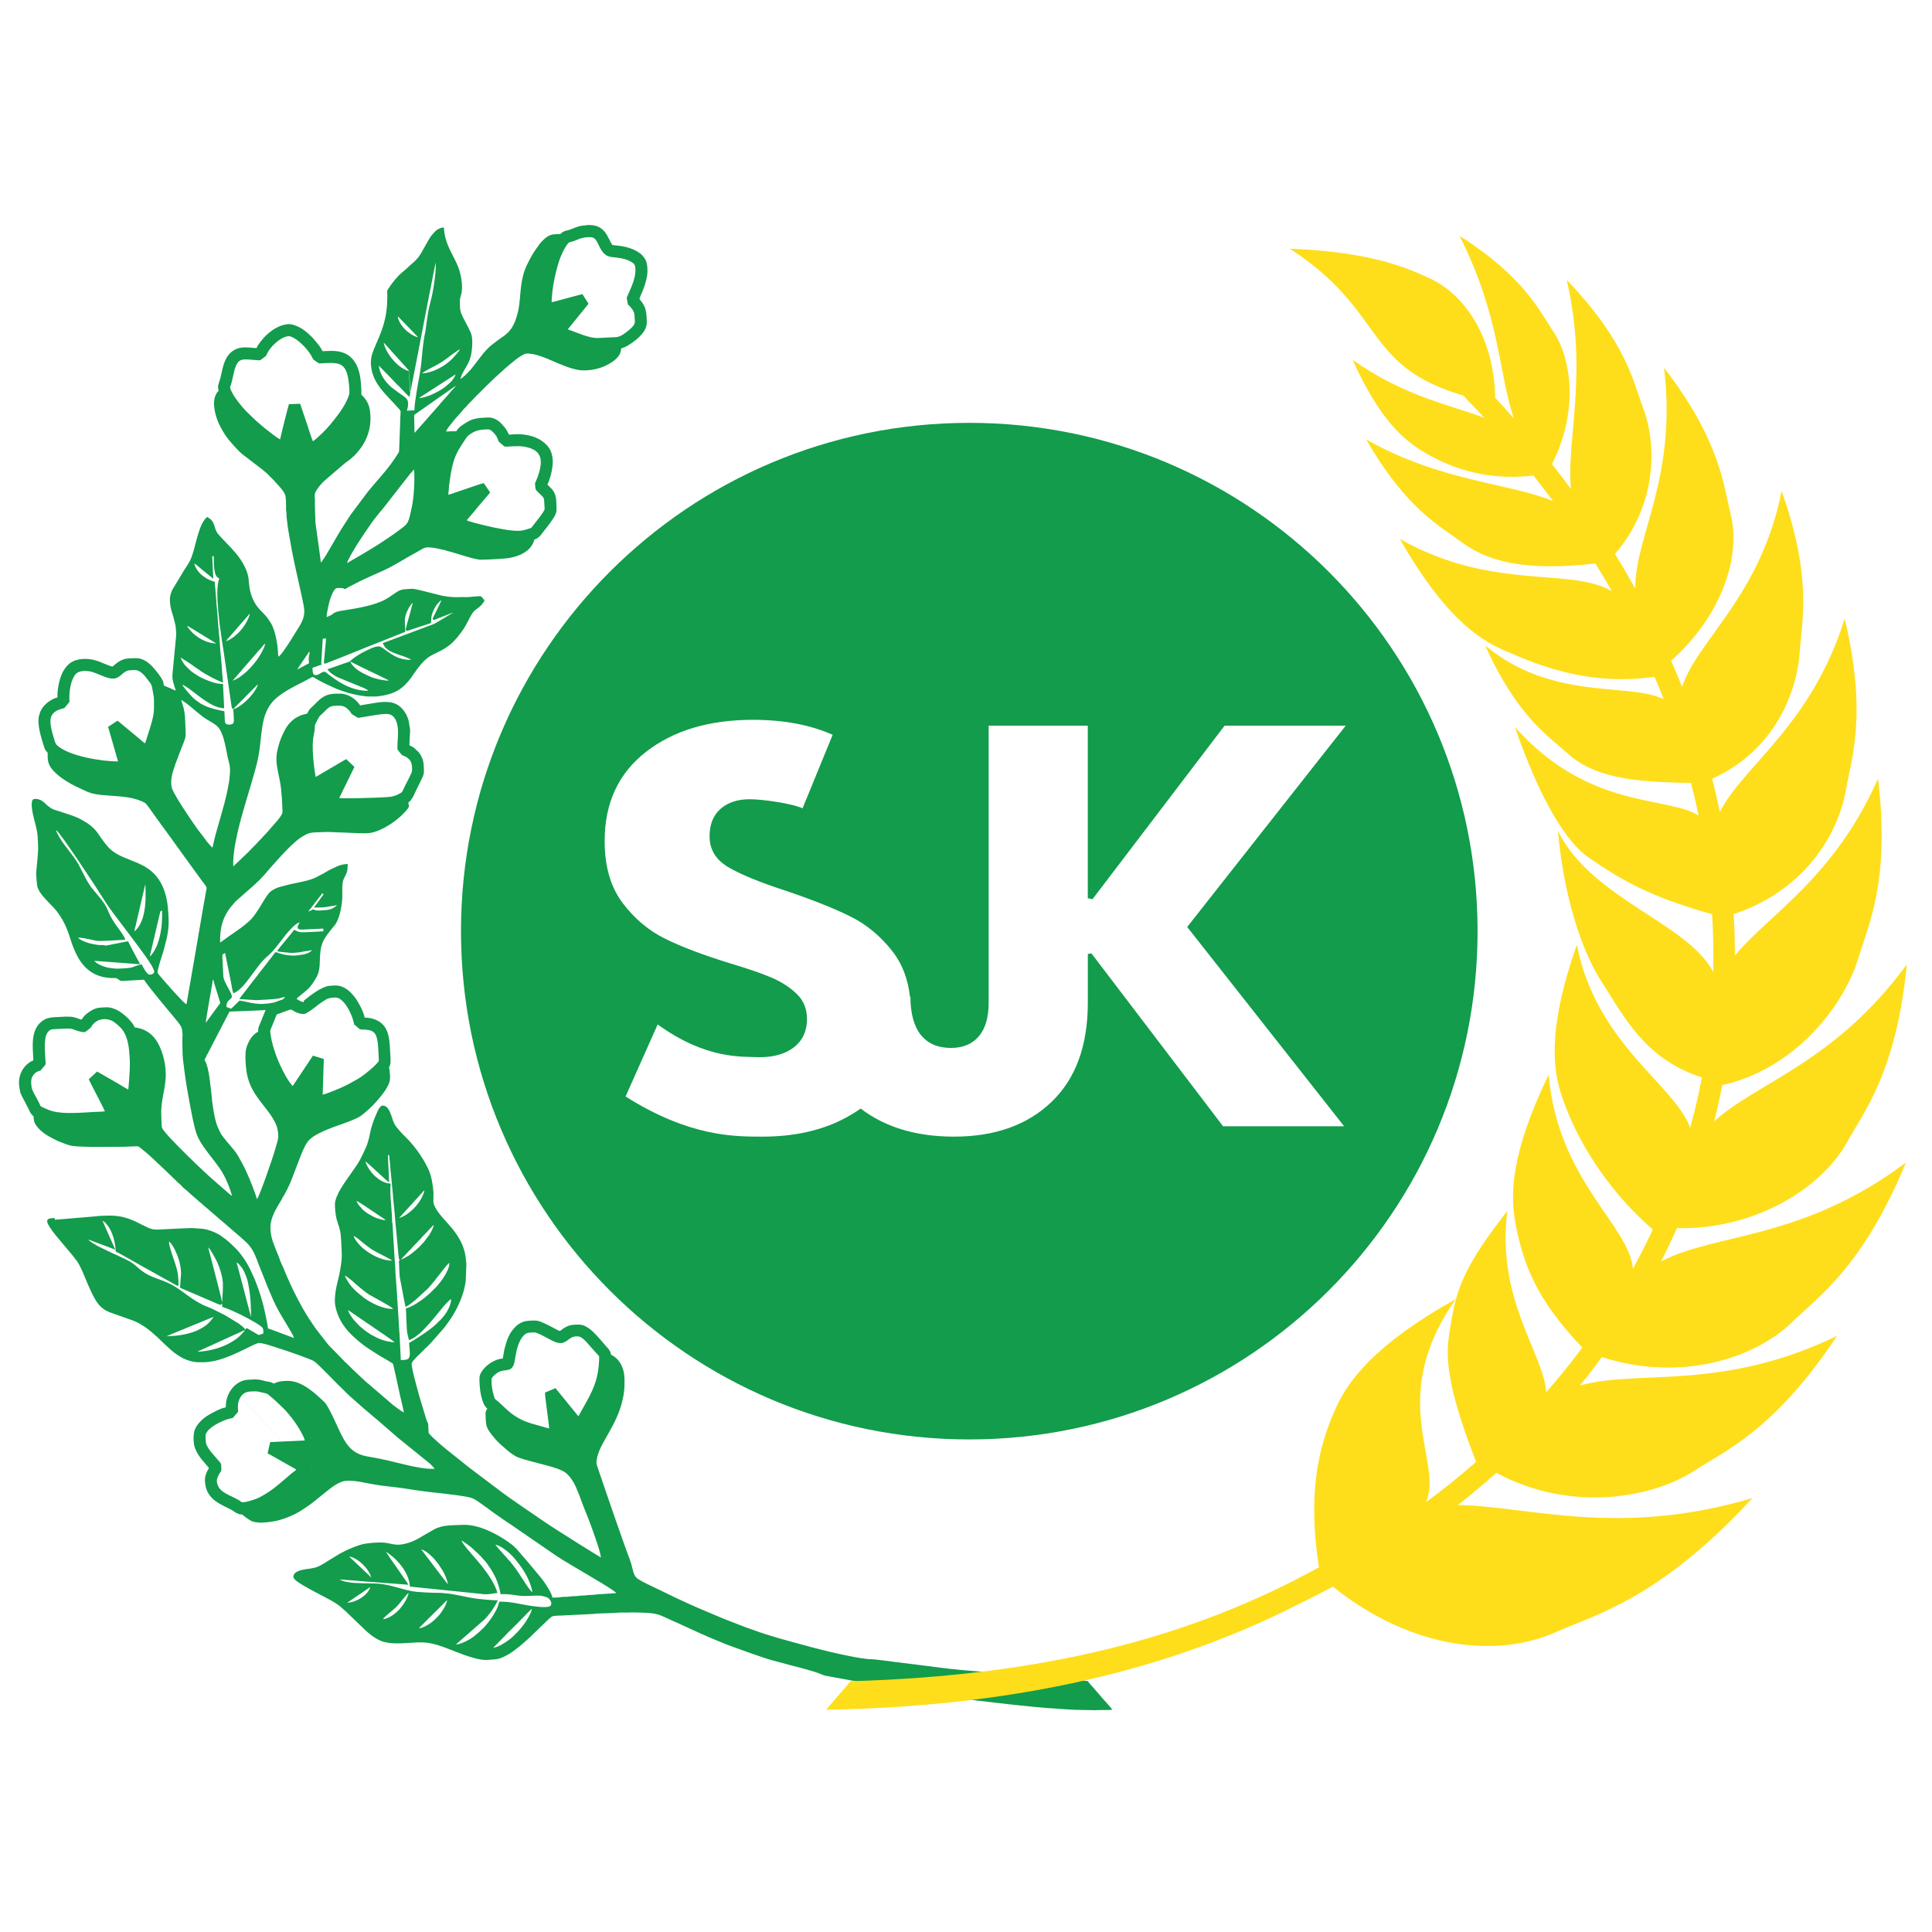
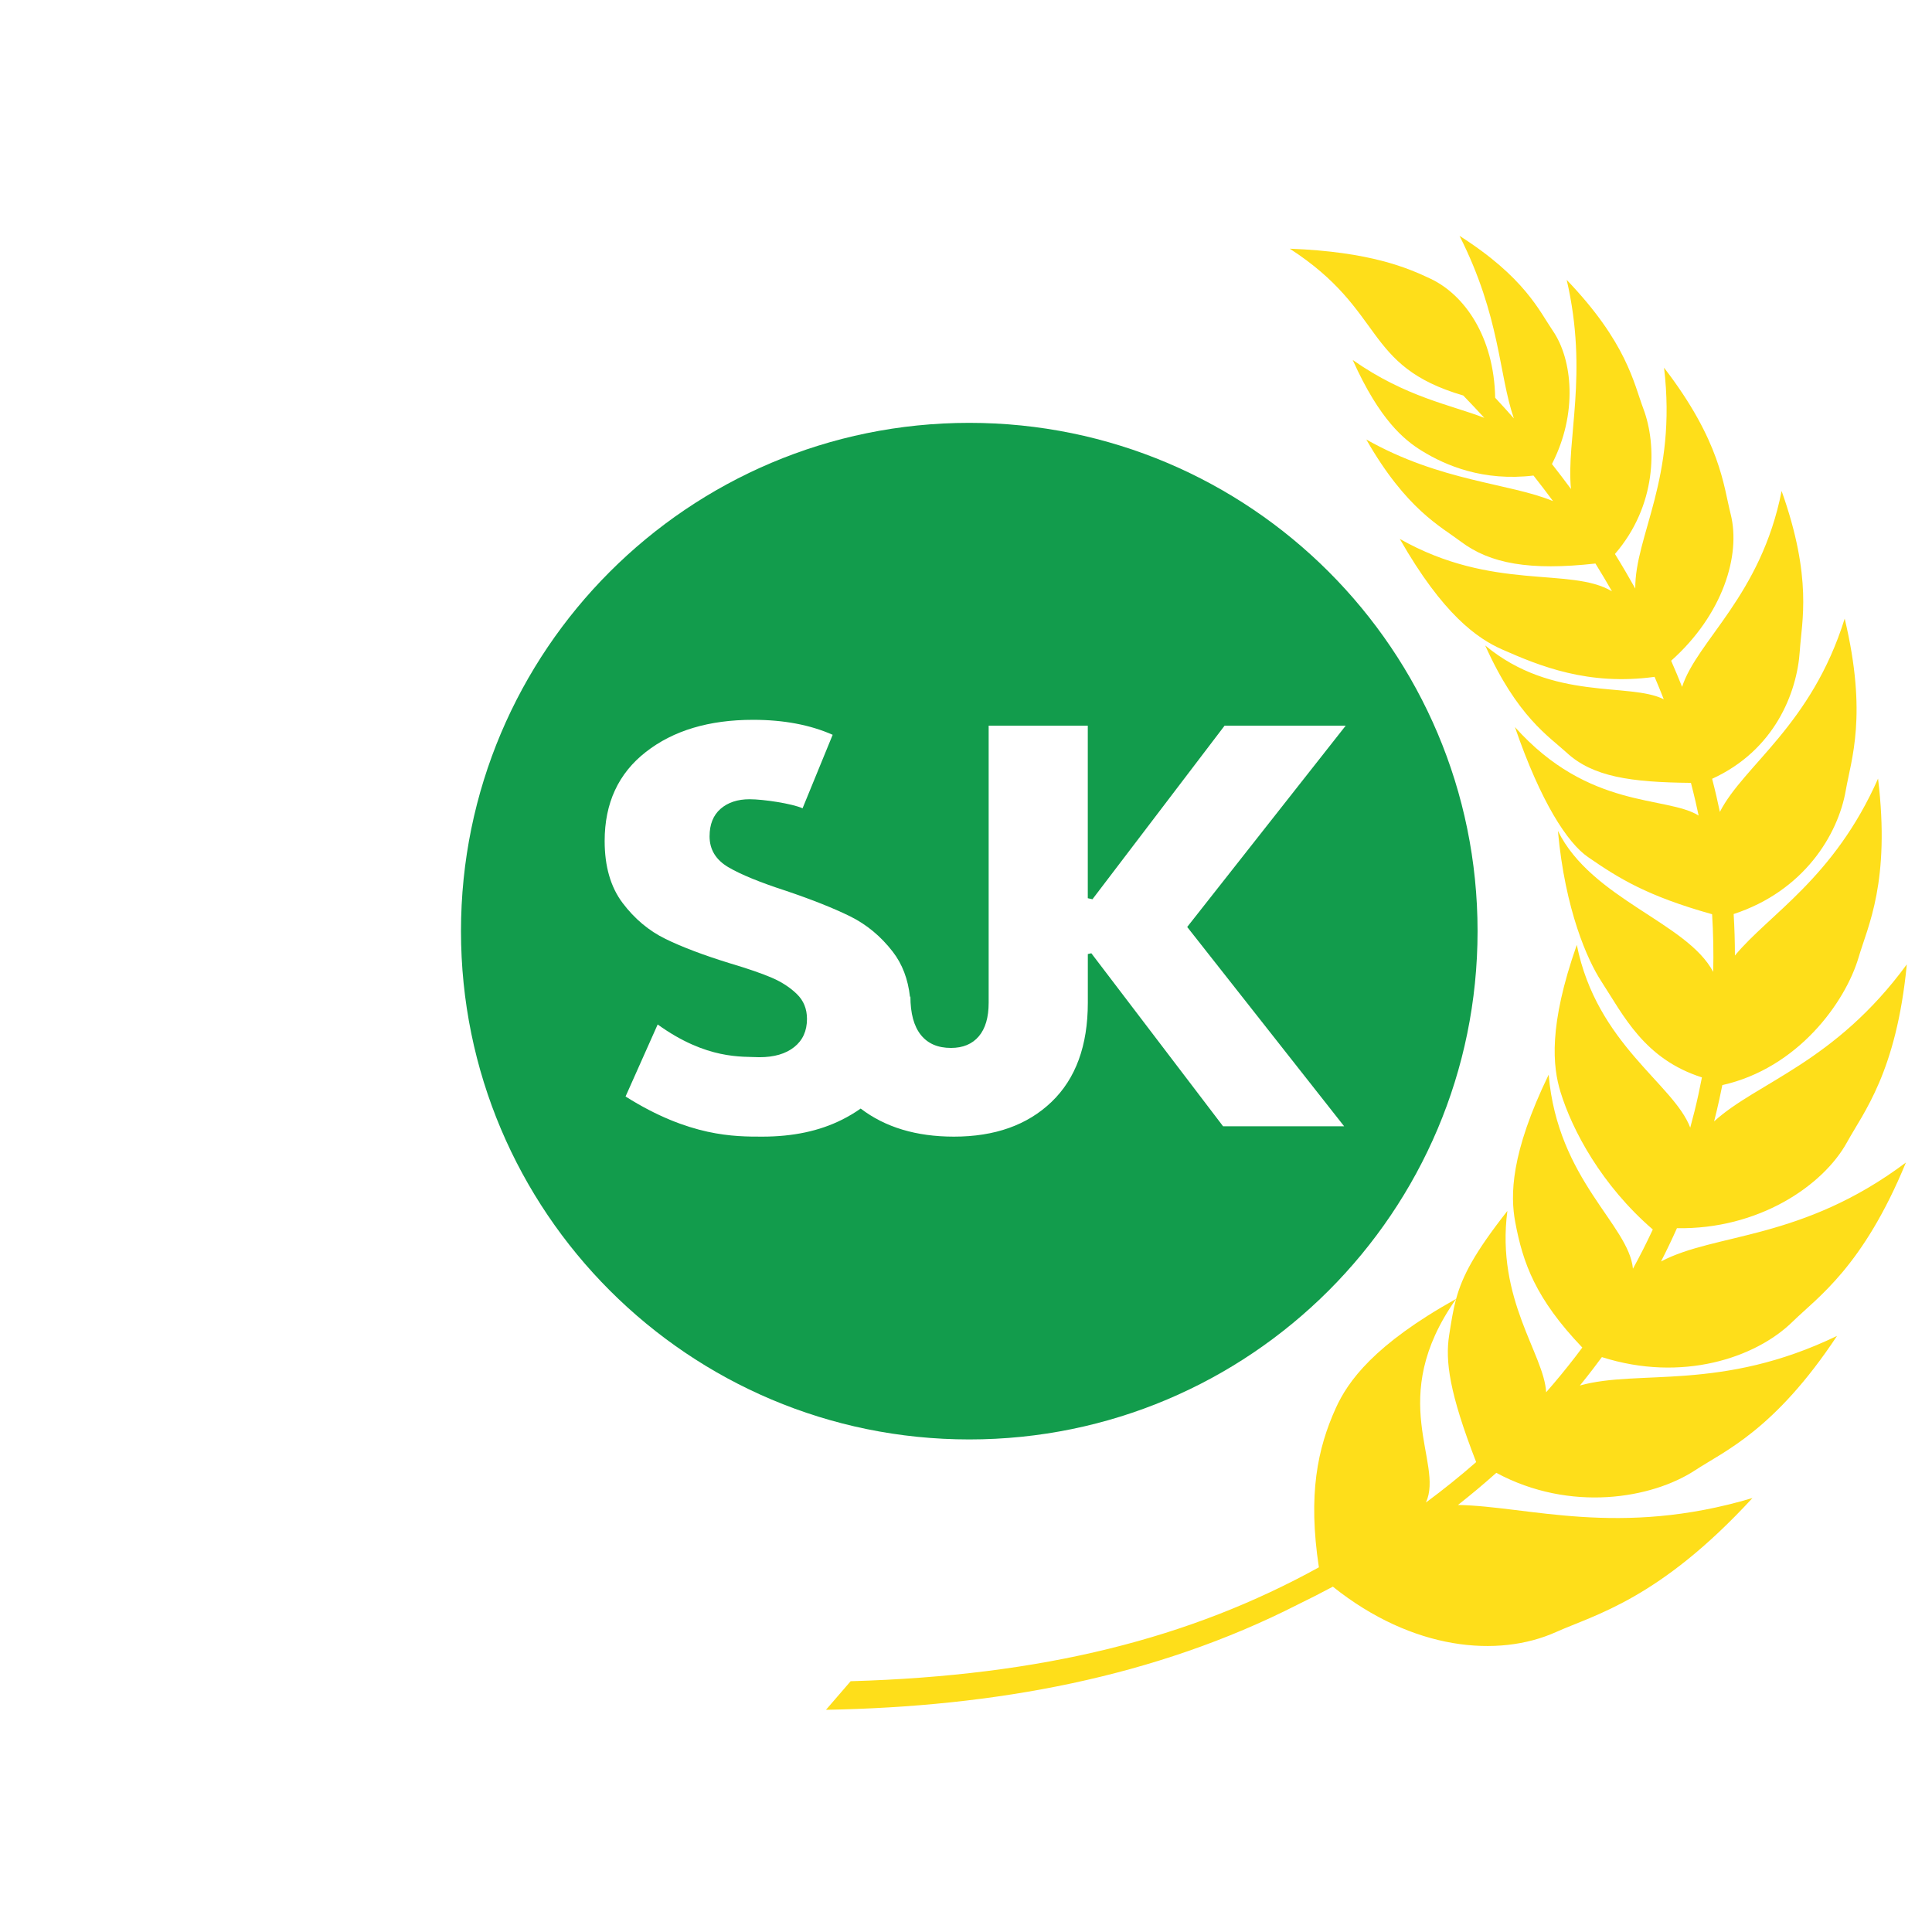
<svg xmlns="http://www.w3.org/2000/svg" xml:space="preserve" width="56.386mm" height="56.386mm" version="1.1" style="shape-rendering:geometricPrecision; text-rendering:geometricPrecision; image-rendering:optimizeQuality; fill-rule:evenodd; clip-rule:evenodd" viewBox="0 0 616.67 616.67">
  <defs>
    <style type="text/css">
   
    .fil0 {fill:none}
    .fil1 {fill:#129C4C}
    .fil2 {fill:#FEDE1A}
   
  </style>
  </defs>
  <g id="Layer_x0020_1">
    <rect class="fil0" x="-0" y="-0" width="616.67" height="616.67" />
    <g>
-       <path class="fil1" d="M202.51 100.51c0.12,2.54 0.44,2.59 -0.83,4 -0.13,0.14 -0.17,0.19 -0.31,0.3 -1.03,0.87 -1.32,1.22 -2.64,2.04 -0.47,0.29 -1.34,0.72 -1.94,0.75l-5.79 0.28c-1.81,0.09 -3.8,-0.57 -5.16,-1.04l-4.61 -1.72 6.22 -7.67c0.21,-0.22 0.24,-0.29 0.39,-0.54 -0.16,-0.26 -0.32,-0.47 -0.48,-0.74 -0.23,-0.38 -1.35,-2.02 -1.41,-2.27 -0.64,0.03 -9.32,2.53 -9.86,2.56 -0.04,-0.86 0.12,-2.33 0.21,-3.22 0.31,-2.97 0.99,-5.99 1.8,-8.79 0.53,-1.85 1.17,-3.37 2.05,-5.02 0.24,-0.45 1.14,-1.9 1.54,-2.07 0.02,-0.01 1.53,-0.37 2.79,-0.94 0.71,-0.32 1.34,-0.47 2.1,-0.6 0.44,-0.08 2.02,-0.19 2.51,-0.04 1.29,0.39 1.77,2.08 2.35,3.15 0.35,0.66 0.95,1.71 1.54,2.13 0.47,0.33 0.24,0.31 1.05,0.68 1.41,0.64 4.42,0.2 7.16,1.68 1.33,0.72 1.57,1.16 1.63,2.46 0.12,2.54 -1.11,5.35 -2.13,7.65 -0.12,0.28 -0.24,0.55 -0.36,0.83 -0.37,0.84 -0.36,0.28 -0.06,1.98 0.28,1.58 -0.08,0.22 1.49,2.32 0.36,0.48 0.71,1.07 0.75,1.87zm-75.51 22.45l0.65 0.63c0.26,0.27 2.79,2.96 3.03,3.11l0.24 -1.14c0.04,-0.19 -0,-0.2 0.09,-0.3 0.01,-0.62 1.77,-9.03 1.99,-10.42l1.01 -5.19c0.35,-1.77 0.65,-3.44 1,-5.2 0.34,-1.7 0.64,-3.4 0.99,-5.14l3.05 -15.56c0.06,1.24 0.04,2.14 -0.06,3.23 -0.26,2.76 -0.55,4.68 -1.1,7.36l-0.98 4.07c-0.43,1.92 -0.78,5.16 -1.13,7.33 -0.07,0.45 -0.19,0.92 -0.28,1.42 -0.64,3.64 -0.69,5.54 -1.05,9.02 -0.32,3.02 -1,5.78 -1.44,8.72 -0.22,1.47 -0.78,4.7 -0.71,6.04l-2.42 0.15c0.36,-1.11 0.67,-2.89 -0.07,-3.78 -0.36,-0.43 -0.8,-0.74 -1.24,-1.04l-1.01 -0.72c-0.25,-0.19 -0.12,-0.17 -0.45,-0.22 -0.02,-0.2 0.04,-0.07 -0.41,-0.4l-1.61 -1.2c-2.06,-1.73 -3.81,-4.09 -4.2,-7.06l4.17 4.27c0.17,0.16 0.21,0.25 0.39,0.42l1.55 1.63zm3.6 -4.47l-0.05 -0.08c0.1,-0.01 0.08,-0.02 0.07,0.08l0 0 -0 0 0 0.01 -0 0 0 0.01 0 0.01 0 0.01c-0,-0.13 0.01,-0.05 -0.03,-0.05zm-0.05 -0.08c-0.58,-0.02 -1.67,-0.61 -2.09,-0.89 -0.31,-0.21 -0.59,-0.36 -0.87,-0.6 -0.23,-0.19 -0.66,-0.47 -0.79,-0.69 -0.71,-0.49 -2.12,-2.24 -2.59,-2.96 -0.64,-0.97 -1.53,-2.51 -1.72,-3.92l7.08 7.86c0.18,0.21 0.33,0.36 0.51,0.57 0.23,0.28 0.41,0.41 0.47,0.61zm18.42 47.65l2.77 -3.26c0.17,-0.2 0.27,-0.37 0.44,-0.57l4.25 -4.99c-0.19,-0.45 -0.71,-1.09 -1.01,-1.55 -0.32,-0.49 -0.66,-1.03 -1.03,-1.49 -0.4,0.03 -4.85,1.58 -5.63,1.84 -0.93,0.31 -1.86,0.63 -2.79,0.94 -0.84,0.28 -2.05,0.76 -2.88,0.94 0.2,-3.29 0.96,-9.1 2.17,-12.01 0.38,-0.92 0.71,-1.62 1.16,-2.41 0.3,-0.52 2.59,-4.12 2.87,-4.34 1.78,-1.43 3.1,-1.95 5.42,-2.06 1.33,-0.06 1.56,-0.25 2.67,0.85 1.11,1.11 1.26,1.55 1.73,2.83 0.1,0.26 1.18,1.13 1.47,1.37 0.55,0.46 0.46,0.44 1.41,0.39 0.6,-0.03 1.21,-0.06 1.82,-0.09 1.19,-0.06 2.22,-0.08 3.36,0.1 5.39,0.85 6.26,3.7 4.86,8.43 -0.28,0.94 -0.59,1.75 -0.97,2.59 -0.32,0.71 -0.32,0.63 -0.23,1.53 0.12,1.18 -0.03,1.03 0.87,1.95 2.04,2.08 1.94,1.27 2.09,4.45 0.04,0.78 0.16,0.98 -0.19,1.58 -0.47,0.8 -1.68,2.46 -2.3,3.19 -0.59,0.69 -1.01,1.32 -1.57,2.04 -0.22,0.29 -0.74,0.37 -1.31,0.55 -0.5,0.16 -0.93,0.3 -1.46,0.41 -1.9,0.4 -4.75,-0.06 -6.59,-0.38 -2,-0.35 -3.9,-0.75 -5.83,-1.23 -0.89,-0.22 -5.13,-1.24 -5.55,-1.6zm-1.43 -34.92c0.08,-0.16 0.38,-0.47 0.53,-0.62l0.64 -0.64c0.5,-0.55 0.98,-1.15 1.53,-1.63l1.58 -1.65c0.11,-0.12 0.18,-0.21 0.29,-0.32 0.15,-0.15 0.21,-0.17 0.36,-0.32l2.56 -2.56c0.14,-0.12 0.18,-0.18 0.3,-0.31l2.97 -2.84c0.21,-0.22 0.44,-0.4 0.67,-0.61 0.24,-0.23 0.43,-0.39 0.67,-0.61l2.03 -1.82c1.22,-1.01 3.03,-2.59 4.32,-3.41 1.64,-1.05 1.96,-1.11 4.05,-0.79 1.34,0.21 3.4,0.99 4.74,1.51 0.29,0.11 0.57,0.25 0.87,0.38 2.56,1.13 6.65,2.92 9.29,3.23 4.09,0.47 8.88,-0.96 11.73,-3.61 1.66,-1.55 1.46,-2.91 1.68,-3.35 0.28,-0.06 0.71,-0.24 0.99,-0.34 1.17,-0.43 3.74,-2.29 4.62,-3.2 0.65,-0.66 1.28,-1.32 1.75,-2.14 0.32,-0.57 0.59,-1.16 0.69,-1.88 0.14,-1.07 -0.01,-3.53 -0.36,-4.88 -0.19,-0.73 -0.48,-1.2 -0.82,-1.79 -0.2,-0.34 -0.3,-0.45 -0.53,-0.76 -0.1,-0.13 -0.57,-0.68 -0.58,-0.76 -0.03,-0.12 0.92,-2.36 1.05,-2.66 0.54,-1.25 1.25,-3.56 1.42,-4.95 0.17,-1.44 0.1,-3.48 -0.42,-4.64 -0.32,-0.71 -1.13,-1.78 -1.69,-2.18l-1.17 -0.77c-0.7,-0.42 -1.42,-0.72 -2.19,-0.99 -2.05,-0.71 -3.27,-0.74 -5.35,-0.98 -0.38,-0.04 -0.43,-0.21 -0.66,-0.62 -1.1,-1.98 -1.76,-4.08 -3.98,-5.18 -0.56,-0.28 -1.22,-0.47 -1.94,-0.56 -0.33,-0.04 -0.83,-0.05 -1.16,-0.07 -0.52,-0.03 -0.79,0.1 -1.26,0.12 -2.46,0.12 -3.51,0.96 -5.18,1.48 -0.56,0.17 -1.37,0.23 -1.98,0.65 -0.29,0.2 -0.49,0.42 -0.73,0.62 -2.13,0.1 -2.83,-0.01 -4.21,0.88 -0.84,0.54 -1.92,1.62 -2.5,2.42l-1.74 2.47c-0.59,0.91 -1.05,1.78 -1.53,2.73 -0.36,0.72 -0.91,1.74 -1.17,2.48 -0.1,0.29 -0.22,0.52 -0.33,0.85 -0.12,0.34 -0.21,0.62 -0.3,0.95 -1.26,4.54 -0.89,8.96 -1.86,12.46 -0.09,0.33 -0.18,0.63 -0.26,0.92 -0.56,2.01 -1.48,4.05 -3.03,5.48 -0.94,0.87 -1.82,1.4 -2.83,2.12l-2.42 1.85c-0.65,0.54 -1.94,1.88 -2.43,2.49 -0.13,0.16 -0.14,0.22 -0.28,0.38 -0.47,0.54 -0.69,0.92 -1.05,1.36l-2.67 3.43c-0.76,0.83 -2.47,2.67 -3.34,3.01 0.47,-1.05 0.21,-1.05 1.18,-2.66 1.57,-2.62 2.25,-3.83 2.54,-6.96 0.15,-1.63 0.25,-3.7 -0.41,-5.22 -0.22,-0.5 -0.39,-0.88 -0.63,-1.36l-1.67 -3.19c-0.1,-0.22 -0.21,-0.43 -0.33,-0.7 -0.65,-1.43 -0.71,-1.64 -0.79,-3.24 -0.08,-1.68 -0.08,-2.1 0.32,-3.38 0.9,-2.92 -0.11,-7.46 -1.24,-9.92 -1.86,-4.06 -3.96,-6.79 -4.2,-11.74 -1.16,0.06 -2.23,0.64 -2.92,1.4 -0.88,0.98 -1.11,1.14 -1.85,2.37 -0.91,1.52 -1.66,3.01 -2.52,4.47l-0.83 1.24c-1.15,1.45 -2.02,1.94 -3.29,3.19 -0.74,0.73 -2.16,1.81 -3.01,2.67 -0.75,0.76 -1.32,1.49 -1.98,2.32 -0.56,0.71 -0.68,0.92 -1.15,1.66 -0.09,0.14 -0.5,0.73 -0.54,0.86 -0.06,0.26 0.03,1.07 0.04,1.39 0.02,0.3 -0,0.43 -0.02,0.63l-0.05 2.01c-0.21,4.49 -1.35,8.05 -3.15,12.12l-0.82 1.96c-0.13,0.37 -0.27,0.61 -0.41,0.98 -0.13,0.37 -0.24,0.66 -0.36,1.03 -0.51,1.57 -0.56,3.35 -0.25,4.96 0.8,4.17 3.36,6.82 6.08,9.74 0.23,0.24 0.47,0.47 0.7,0.71l1.97 2.17c0.12,0.1 -0.05,-0.01 0.15,0.1 0.01,0.13 -0.03,0.01 0.06,0.15 0.32,0.52 0.38,0.08 0.29,1.71 -0.04,0.66 -0.1,1.48 -0.09,2.17l-0.32 8.71c-0,0.23 -0.03,0.27 -0.03,0.48 -0.02,0.62 -0.04,0.41 -0.54,1.24 -0.3,0.51 -0.62,0.97 -0.94,1.46 -0.58,0.86 -2.01,2.8 -2.75,3.68l-5.71 6.71c-0.12,0.14 -0.12,0.17 -0.22,0.31l-5.28 7.05c-1.04,1.54 -3.23,4.96 -4.11,6.5l-3.44 5.88c-0.31,0.52 -0.57,0.94 -0.89,1.45 -0.32,0.51 -0.67,0.94 -0.97,1.44 -0.22,-0.11 -0.13,-0.25 -0.24,-0.94l-0.44 -3.27c-0.06,-0.69 -0.24,-1.45 -0.3,-2.14 -0.06,-0.71 -0.22,-1.48 -0.3,-2.15l-0.59 -4.3c-0.02,-0.19 0.01,-0.72 -0.01,-1.06 -0.02,-0.4 -0.04,-0.81 -0.06,-1.21l-0.1 -3.5c-0.01,-0.41 0.04,-0.66 0.02,-1.14 -0.04,-0.76 -0.14,-1.62 0,-2.25 0.26,-1.15 2.13,-3.31 3.01,-4.09l6.41 -5.5c0.44,-0.36 0.9,-0.68 1.36,-1.02 0.22,-0.17 0.48,-0.33 0.7,-0.53 0.49,-0.44 1.69,-1.51 2.07,-2.05l0.82 -0.99c2.32,-3.02 3.54,-6.69 3.35,-10.59 -0.1,-2.17 -0.42,-3.78 -1.72,-5.54 -0.65,-0.88 -0.92,-0.93 -1.17,-1.27l-0.01 -1.55c-0.1,-2.06 -0.3,-4.72 -1,-6.62 -0.08,-0.21 -0.16,-0.4 -0.25,-0.64 -0.16,-0.43 -0.32,-0.74 -0.52,-1.12 -0.24,-0.46 -0.7,-1.08 -1.05,-1.46 -1,-1.11 -2.07,-1.77 -3.53,-2.2 -1.85,-0.55 -4.07,-0.39 -6.03,-0.3 -0.15,-0.25 -0.26,-0.48 -0.42,-0.74 -0.7,-1.22 -1.64,-2.24 -2.54,-3.29 -0.42,-0.5 -1.96,-1.93 -2.4,-2.24 -0.2,-0.14 -0.44,-0.32 -0.65,-0.49 -0.9,-0.74 -2.73,-1.6 -4.02,-1.81 -2.31,-0.37 -5.15,1.13 -6.8,2.5 -0.12,0.1 -0.2,0.15 -0.31,0.24 -0.86,0.68 -1.62,1.51 -2.3,2.35 -0.67,0.83 -1.15,1.43 -1.65,2.49 -2.62,-0.09 -5.56,-0.93 -8.17,1.39 -2.37,2.11 -2.68,5.53 -3.36,8.2 -0.44,1.73 -1.1,2.49 -0.52,4.06 -0.65,0.36 -1.19,1.75 -1.34,2.42 -0.62,2.94 0.65,6.87 2,9.28 0.11,0.2 0.22,0.39 0.34,0.61l0.34 0.61c1.35,2.35 2.6,3.57 4.23,5.4 0.49,0.55 1.37,1.42 1.95,1.89l6.41 4.92c0.65,0.6 1.45,1.13 2.04,1.8 0.52,0.59 1.26,1.21 1.86,1.91 0.16,0.18 0.29,0.31 0.45,0.49 0.97,1.08 2.41,2.54 2.91,3.88 0.32,0.88 0.25,2.56 0.31,3.7 0.02,0.41 -0.04,0.53 -0.03,0.88 0.01,0.4 0.09,0.48 0.12,0.87 0.04,0.62 0.04,1.27 0.09,1.89 0.04,0.51 0.19,1.22 0.22,1.74 0.03,0.62 0.14,1.2 0.23,1.8l1.18 6.7c0.81,4.35 1.87,8.69 2.8,13 0.23,1.05 0.45,2.11 0.69,3.2 0.54,2.47 0.86,4.16 -0.19,6.54 -0.51,1.16 -1.42,2.47 -2.08,3.57l-0.71 1.15c-0.78,1.29 -3.13,5 -4.25,6.17 -0.18,0.19 -0.37,0.26 -0.47,0.48 -0.17,-0.39 -0.2,-1.42 -0.23,-1.94 -0.06,-1.28 -0.28,-2.57 -0.51,-3.76 -0.33,-1.74 -0.87,-3.63 -1.73,-5.11l-1.07 -1.58c-0.19,-0.23 -0.28,-0.39 -0.48,-0.61l-1.74 -1.84c-0.59,-0.64 -1.16,-1.29 -1.62,-2.04 -0.97,-1.55 -1.74,-3.64 -1.93,-5.53 -0.06,-0.62 -0.21,-1.32 -0.23,-1.94 -0.12,-3.03 -2.12,-6.33 -4.01,-8.62l-1.46 -1.65c-0.12,-0.13 -0.12,-0.16 -0.25,-0.29 -0.11,-0.11 -0.17,-0.15 -0.28,-0.26l-2 -2.12c-0.09,-0.1 -0.15,-0.13 -0.24,-0.23l-0.51 -0.57c-0.98,-1.1 -1.33,-1.22 -1.91,-2.79 -0.18,-0.5 -0.3,-1.13 -0.52,-1.62 -0.77,-1.71 -1.6,-1.66 -2.01,-2.17 -2.76,2.05 -3.61,8.88 -5.01,12.75 -0.53,1.48 -1.52,2.95 -2.41,4.25l-3.8 6.33c-0.08,0.15 -0.08,0.19 -0.15,0.38 -0.06,0.18 -0.11,0.25 -0.17,0.42 -0.22,0.59 -0.34,1.01 -0.41,1.75 -0.04,0.45 0.02,1.79 0.11,2.23 0.13,0.66 0.22,1.27 0.4,1.9 0.18,0.62 0.38,1.19 0.56,1.79l0.69 2.78c0.12,0.59 0.28,2.74 0.23,3.27l-1.14 11.96c-0.2,2.16 0.16,2.82 0.75,4.79 0.09,0.3 0.22,0.57 0.27,0.84 -0.57,-0.16 -1.33,-0.55 -1.9,-0.81 -0.33,-0.15 -0.61,-0.23 -0.94,-0.38 -0.31,-0.14 -0.64,-0.33 -0.97,-0.38 -0.02,-0.39 -0.18,-1.22 -0.34,-1.57 -0.43,-0.99 -1.7,-2.62 -2.33,-3.38 -1.2,-1.44 -2.33,-2.65 -4.11,-3.4 -1.04,-0.44 -1.77,-0.46 -3.24,-0.39 -1.52,0.07 -2.28,0.06 -3.36,0.55 -0.38,0.17 -0.9,0.46 -1.23,0.68 -0.55,0.36 -1.07,0.84 -1.59,1.27 -0.27,0.23 -0.26,0.16 -0.64,0.05 -0.25,-0.07 -0.46,-0.14 -0.69,-0.24l-3.3 -1.33c-0.91,-0.31 -1.85,-0.58 -2.96,-0.71 -2.15,-0.24 -4.59,0.06 -6.25,1.35 -0.73,0.57 -1.26,1.24 -1.77,1.99 -1.47,2.16 -2.27,6.4 -2.15,8.92 -0.93,0.07 -2.85,1.22 -3.69,2.05 -0.77,0.76 -1.27,1.36 -1.75,2.4 -0.16,0.35 -0.28,0.77 -0.39,1.19 -0.81,2.91 0.69,7.23 1.5,9.91 0.13,0.44 0.27,0.82 0.46,1.19l0.74 0.91c0.05,1.07 -0.1,1.78 0.24,3.03 0.36,1.33 1.26,2.44 2.21,3.31l0.84 0.77c0.12,0.09 0.17,0.16 0.29,0.25l1.23 0.91c1.65,1.16 3.67,2.26 5.51,3.07 1,0.43 1.95,0.97 2.97,1.33 4.66,1.66 12.12,0.27 17.74,3.27 0.54,0.29 2.44,3.15 2.86,3.72l4.15 5.71c1.72,2.32 3.36,4.7 5.07,7.02l6.46 8.9c0.37,0.49 1.27,1.4 1.16,2.05 -0.06,0.32 -0.12,0.65 -0.18,0.94 -1.32,7.18 -2.46,14.39 -3.73,21.57l-2.5 14.39c-0.18,-0.04 -0.34,-0.19 -0.5,-0.3 -0.33,-0.24 -0.56,-0.56 -0.86,-0.83 -0.2,-0.17 -0.26,-0.23 -0.44,-0.44 -0.65,-0.76 -1.36,-1.41 -2.02,-2.16l-3.21 -3.62c-0.15,-0.17 -0.25,-0.29 -0.41,-0.47l-1.55 -1.83c-0.38,-0.45 -0.25,-0.76 -0.14,-1.32 0.25,-1.21 1.06,-3.8 1.5,-5.13 0.28,-0.84 0.49,-1.71 0.72,-2.56 0.78,-2.8 1.34,-5.53 1.19,-8.7 -0.11,-2.39 -0.22,-4.38 -0.67,-6.42 -0.82,-3.73 -2.37,-6.83 -5.43,-9.18 -0.18,-0.13 -0.32,-0.24 -0.51,-0.36 -3.12,-2.14 -6.98,-2.89 -10.21,-4.83 -0.74,-0.45 -1.3,-0.9 -1.94,-1.48 -0.84,-0.76 -2.38,-2.83 -3.04,-3.81 -0.24,-0.36 -0.45,-0.67 -0.7,-1 -0.24,-0.32 -0.47,-0.68 -0.73,-0.97 -1.58,-1.77 -2.81,-2.52 -4.82,-3.62 -1.95,-1.06 -3.99,-1.59 -6.08,-2.3l-2.49 -0.8c-1.16,-0.45 -1.23,-0.73 -2.09,-1.32 -0.33,-0.23 -0.54,-0.55 -0.86,-0.82 -0.64,-0.53 -1.29,-1.02 -2.15,-1.18 -0.48,-0.09 -1.12,-0.15 -1.46,0.05 -1.08,0.64 -0.17,4.56 0.11,5.75 0.23,0.98 0.47,1.86 0.7,2.78 0.69,2.78 0.58,3.48 0.72,6.37 0.09,1.91 -0.34,5.58 -0.54,7.62 -0.17,1.72 -0.01,1.71 0.05,3.2 0.01,0.34 0.04,0.52 0.08,0.76 0.05,0.28 0.02,0.57 0.07,0.85 0.22,1.41 0.98,2.41 1.76,3.44l1.17 1.33c0.18,0.17 0.26,0.29 0.43,0.45 0.32,0.31 0.55,0.57 0.86,0.9 0.27,0.29 0.59,0.57 0.83,0.86 0.37,0.44 0.83,0.85 1.18,1.32 1.45,1.91 2.54,3.76 3.45,6.12 0.66,1.7 1.13,3.51 1.78,5.19 0.65,1.66 1.39,3.25 2.3,4.62 0.22,0.33 0.46,0.67 0.71,0.98 2.32,2.86 5.18,4.25 8.91,4.49 2.07,0.13 1.5,-0.31 2.96,0.7 0.4,0.28 0.54,0.27 1.07,0.24 2.32,-0.12 4.43,-0.28 6.72,-0.39 0.57,0.95 3.72,4.91 4.7,6.08l6.08 7.34c0.24,0.29 0.36,0.45 0.59,0.77 0.78,1.14 0.86,1.67 0.94,3.22 0.02,0.3 -0,0.43 -0.02,0.62 -0.08,0.96 0.02,6.44 0.13,7.11l0.31 2.49c0.08,0.87 0.23,1.66 0.32,2.48 0.23,2.06 1.22,7.65 1.58,9.52 0.6,3.09 1.15,6.28 1.99,9.07 0.94,3.11 3.54,6.12 5.51,8.74 0.12,0.16 0.18,0.21 0.3,0.38l1.73 2.35c0.19,0.29 0.36,0.52 0.53,0.83 0.13,0.24 0.43,0.62 0.47,0.83 0.46,0.58 1.36,2.62 1.67,3.4 0.25,0.61 0.45,1.19 0.68,1.8l0.62 1.93c-0.17,-0.04 -0.33,-0.16 -0.46,-0.27 -0.17,-0.13 -0.26,-0.19 -0.42,-0.32l-5.67 -4.95c-0.55,-0.5 -1.04,-0.95 -1.59,-1.44l-3.88 -3.65c-0.16,-0.15 -0.19,-0.23 -0.35,-0.39 -0.07,-0.06 -0.14,-0.14 -0.21,-0.19 -0.2,-0.17 -0.05,-0.08 -0.3,-0.17 -0.02,-0.27 -0.65,-0.74 -0.91,-0.98l-2.7 -2.7c-0.1,-0.11 -0.17,-0.16 -0.28,-0.26l-1.95 -2.03c-0.75,-0.73 -2.71,-2.88 -3.26,-3.7 -0.11,-0.16 -0.32,-0.44 -0.39,-0.63 -0.17,-0.43 -0.2,-3.22 -0.23,-3.92 -0.31,-6.25 2.53,-10.29 0.95,-17.56 -0.22,-1.04 -0.55,-2.21 -0.92,-3.17 -0.95,-2.47 -2.12,-4.43 -4.15,-5.84l-1.27 -0.73c-0.5,-0.22 -0.86,-0.35 -1.41,-0.5 -0.31,-0.09 -1.28,-0.33 -1.65,-0.32 -0.53,-1.08 -0.97,-1.62 -1.75,-2.46l-0.42 -0.46c-0.82,-0.8 -1.9,-1.7 -2.87,-2.29 -0.7,-0.43 -1.48,-0.78 -2.35,-1.02 -1.05,-0.29 -1.77,-0.21 -3.08,-0.14 -1.34,0.06 -1.96,0.22 -2.87,0.68 -0.95,0.48 -2.29,1.4 -2.94,2.21l-0.74 1c-0.58,-0.11 -1.85,-0.86 -3.63,-0.96 -0.32,-0.02 -0.57,0.03 -0.9,-0 -0.61,-0.06 -1.3,0.03 -1.92,0.06 -3.1,0.15 -4.57,0.06 -6.37,1.55 -3.51,2.9 -2.73,8.22 -2.53,12.36 -0.54,0.07 -1.72,0.94 -2.08,1.27 -2.02,1.9 -2.89,4.54 -2.38,7.4 0.19,1.06 0.19,1.52 0.75,2.64 0.49,0.99 2.08,3.89 2.33,4.51 0.3,0.73 0.47,0.98 0.95,1.57 0.19,0.23 0.31,0.23 0.46,0.4 0.08,1.67 0.32,2.32 1.37,3.61 0.57,0.69 1.5,1.5 2.23,2 1.34,0.91 2.78,1.64 4.24,2.34l2.63 1.01c0.6,0.18 1.15,0.4 1.84,0.52 1.23,0.22 5.2,0.29 6.64,0.33 0.75,0.03 1.6,-0.08 2.32,-0l5.83 -0.05c0.5,-0.03 0.81,0.02 1.21,0.01 1.64,-0.03 3.13,-0.13 4.79,-0.17 0.52,-0.01 1.04,0.52 1.5,0.89l0.67 0.54c0.25,0.23 0.43,0.33 0.67,0.54 0.87,0.78 1.67,1.53 2.54,2.3l1.24 1.19c0.23,0.21 0.41,0.36 0.64,0.57l0.64 0.64c0.23,0.21 0.41,0.37 0.64,0.58l3.71 3.57c0.64,0.7 1.43,1.27 1.87,1.77 0.38,0.44 0.79,0.82 1.24,1.18 0.15,0.12 0.2,0.13 0.35,0.25 0.12,0.1 0.2,0.18 0.32,0.29 0.42,0.38 1.68,1.58 1.96,1.74 0.19,0.26 0.43,0.35 0.69,0.59l1.34 1.22c0.15,0.12 0.2,0.12 0.35,0.25 0.13,0.11 0.22,0.2 0.35,0.32 0.24,0.22 0.43,0.39 0.67,0.61 0.26,0.24 0.45,0.35 0.7,0.57l2.78 2.39c1.28,1.18 2.93,2.46 4.19,3.61l4.11 3.54c0.48,0.43 0.9,0.82 1.38,1.25 0.94,0.85 1.7,1.78 2.33,2.89 0.58,1.03 0.8,1.63 1.24,2.67 0.12,0.28 0.3,0.71 0.38,1.03l3.16 7.96c1.21,2.81 2,4.94 3.55,7.7 0.28,0.5 0.53,0.88 0.81,1.38l3.33 5.61c0.26,0.45 0.56,1.04 0.71,1.56l-4.14 -1.54c-0.54,-0.2 -3.89,-1.49 -4.17,-1.5 -0.05,-1 -0.99,-5.28 -1.22,-6.31 -0.54,-2.37 -1.5,-5.51 -2.37,-7.74 -0.23,-0.59 -0.45,-1.23 -0.72,-1.83 -1.57,-3.54 -2.51,-5.55 -5.03,-8.63 -0.79,-0.96 -2.19,-2.25 -3.11,-3.1 -0.57,-0.52 -2.07,-1.64 -2.74,-2.09 -1.05,-0.69 -2.1,-1.13 -3.29,-1.55 -2.13,-0.74 -3.29,-0.59 -5.15,-0.77 -0.37,-0.04 -0.82,0.01 -1.14,-0.02 -0.51,-0.04 -8.39,0.39 -9.8,0.45 -2.52,0.12 -3.13,-0.28 -5.23,-1.32 -0.17,-0.09 -0.28,-0.12 -0.45,-0.21 -0.51,-0.27 -2.81,-1.48 -3.36,-1.54l-0.2 -0.13c-0.1,-0.04 -0.19,-0.07 -0.29,-0.11 -0.21,-0.07 -0.36,-0.13 -0.59,-0.2 -3.23,-1.09 -5.53,-0.98 -8.83,-0.84 -0.57,0.02 -0.98,0.12 -1.61,0.15 -0.6,0.03 -0.93,0.11 -1.54,0.14l-11.35 0.95 -0.03 -0.54c-1.08,0.05 -2.07,-0.03 -2.39,0.73 -0.43,1.05 2.54,4.59 3.42,5.65 0.94,1.13 1.84,2.18 2.78,3.31 0.35,0.41 2.64,3.09 2.69,3.35l0.06 -0.09 -0.06 0.09c0.43,0.35 1.02,1.35 1.29,1.84 0.1,0.19 0.16,0.31 0.25,0.51l0.77 1.57c1,2.44 2.62,6.4 3.83,8.54 0.52,0.92 1.14,1.91 1.9,2.66 1.2,1.17 2.22,1.65 3.79,2.2l5.51 1.94c0.71,0.25 1.48,0.5 2.14,0.83 0.34,0.17 0.63,0.31 0.97,0.49l1.85 1.15c1.51,1.04 2.82,2.22 4.19,3.46 0.29,0.26 0.45,0.48 0.74,0.74l1.55 1.48c0.29,0.26 0.52,0.48 0.81,0.74l1.16 1.06c0.18,0.15 0.27,0.18 0.46,0.35 0.53,0.48 1.16,0.87 1.74,1.27 1.84,1.25 4.34,2.21 6.8,2.15l1.42 0c3.19,-0.15 5.77,-0.99 8.75,-2.22 1.5,-0.62 2.8,-1.27 4.22,-1.95 0.73,-0.35 1.35,-0.69 2.07,-1.02 0.65,-0.3 1.47,-0.73 2.24,-0.93 0.9,-0.23 4.62,1.02 5.82,1.43l3.38 1.1c0.76,0.25 1.4,0.49 2.2,0.76 0.38,0.13 0.7,0.26 1.07,0.38l3.27 1.21c1.39,0.59 1.78,0.58 2.88,1.57 0.14,0.12 0.26,0.22 0.39,0.36l1.95 1.89c0.17,0.16 0.19,0.23 0.35,0.39 0.14,0.14 0.25,0.21 0.39,0.36l4.15 4.21c0.14,0.13 0.25,0.22 0.39,0.35l2.3 2.28c0.52,0.51 1.08,0.98 1.62,1.47l2.01 1.76c0.4,0.34 0.79,0.78 1.2,1.08 0.32,0.24 0.51,0.41 0.8,0.68l3.27 2.78c0.18,0.16 0.23,0.18 0.42,0.32 0.16,0.12 0.28,0.25 0.43,0.38l4.89 4.25c1.07,0.97 2.16,1.87 3.3,2.74l8.34 6.75c0.58,0.53 1.01,1 1.48,1.63 -2.98,0.14 -6.25,-0.6 -9.09,-1.25l-2.86 -0.68c-1.84,-0.49 -3.67,-0.9 -5.64,-1.3l-4.4 -0.82c-3.38,-0.69 -5.38,-2.48 -7.04,-5.43 -0.45,-0.8 -0.86,-1.58 -1.26,-2.44 -0.39,-0.85 -0.77,-1.66 -1.15,-2.49 -0.2,-0.43 -0.37,-0.77 -0.57,-1.22 -0.2,-0.44 -0.38,-0.83 -0.59,-1.26 -0.53,-1.04 -1.99,-4.08 -2.76,-4.54 -0.2,-0.28 -2.12,-1.96 -2.66,-2.45 -0.85,-0.78 -2.89,-2.24 -3.86,-2.76 -2.52,-1.35 -4.32,-1.66 -7.21,-1.28 -1.27,0.17 -1.53,0.48 -2.31,0.72 -0.24,-0.13 -0.15,-0.16 -0.47,-0.28 -1.28,-0.48 -0.85,-0.22 -1.91,-0.44 -0.93,-0.19 -1.57,-0.48 -2.57,-0.57 -0.96,-0.09 -2.09,0.02 -3.15,0.06 -2.09,0.09 -3.88,1.19 -5.14,2.75l-11 -11.68 11 11.68c-0.16,0.19 -0.31,0.39 -0.45,0.6 -0.81,1.2 -1.34,2.58 -1.51,4.03 -0.05,0.48 -0.02,1.04 -0.09,1.46 -1.36,0.1 -4.87,1.98 -5.99,2.73 -1.55,1.04 -3.32,2.73 -3.95,4.58 -0.45,1.31 -0.45,4.13 0.14,5.68 0.23,0.6 0.41,0.97 0.7,1.5 0.47,0.84 1.15,1.81 1.77,2.51 0.35,0.39 0.65,0.77 1,1.17l0.99 1.17 -0.62 1.11c-0.36,0.82 -0.7,1.77 -0.68,2.73 0.09,4.31 2.43,6.51 5.91,8.23 0.73,0.37 2.92,1.38 3.39,1.79 0.5,0.43 0.41,0.32 1.1,0.63 0.53,0.24 0.61,0.39 1.38,0.3l1.54 1.15c1.49,1.05 1.77,1.25 3.82,1.47 1.3,0.13 3.7,-0.2 4.99,-0.42 2.15,-0.36 4.38,-1.25 6.24,-2.12 1.69,-0.79 2.81,-1.59 4.27,-2.56 1.71,-1.14 3.7,-2.89 5.33,-4.16 0.25,-0.2 0.48,-0.39 0.75,-0.6 0.28,-0.21 0.5,-0.38 0.76,-0.6 1.35,-1.12 3.7,-2.71 5.44,-2.85 1.72,-0.13 3.41,0.09 4.84,0.34 1.44,0.25 3.1,0.63 4.39,0.83 2.08,0.33 2.41,0.41 4.64,0.63 3.22,0.32 6.16,0.81 9.21,1.27 4.95,0.74 11.37,1.17 16.14,2.13 1.56,0.31 2.29,0.88 3.56,1.74l3.11 2.24c0.27,0.2 0.5,0.39 0.76,0.58l3.97 2.78c0.54,0.37 1.06,0.7 1.6,1.07 0.56,0.38 1.07,0.72 1.63,1.11l12.71 8.74c2.38,1.61 4.21,2.67 6.62,4.11 0.57,0.34 1.12,0.65 1.68,0.99l6.72 4c0.58,0.35 1.07,0.66 1.65,1.01 0.67,0.4 2.86,1.83 3.17,2.25 -2.04,0.1 -4.17,0.34 -6.32,0.44 -0.49,0.02 -0.74,0.11 -1.27,0.13 -0.43,0.02 -0.85,0.04 -1.28,0.06 -0.53,0.02 -0.76,0.11 -1.27,0.13 -0.43,0.02 -0.85,0.04 -1.28,0.06 -0.5,0.02 -0.81,0.1 -1.21,0.13 -0.88,0.07 -1.78,0.05 -2.57,0.18 -0.85,0.14 -1.75,-0 -2.58,0.16 -0.8,0.16 -1.74,0.12 -2.58,0.16l-0.07 -0.13c-0.15,-1.12 -1.89,-3.88 -2.69,-4.97 -0.29,-0.39 -0.52,-0.7 -0.81,-1.09l-4.74 -5.69c-0.16,-0.18 -0.3,-0.33 -0.44,-0.5 -0.29,-0.34 -0.59,-0.64 -0.89,-1.01l-1.31 -1.54c-0.16,-0.19 -0.28,-0.33 -0.44,-0.51 -0.28,-0.31 -1.59,-1.62 -2.05,-1.78l-0.39 -0.35c-4.15,-2.93 -9.92,-5.92 -15,-5.65 -3.08,0.17 -6.28,-0.08 -9.05,1.49l-3.78 2.16c-0.21,0.12 -0.33,0.21 -0.54,0.34 -1.1,0.66 -2.33,1.27 -3.55,1.66 -4.58,1.48 -5.46,0.07 -8.76,-0.03 -1.64,-0.05 -4.9,0.2 -6.4,0.62 -0.91,0.25 -1.76,0.57 -2.57,0.88 -1.21,0.47 -2.4,1 -3.53,1.62 -0.2,0.11 -0.37,0.17 -0.55,0.27 -0.19,0.11 -0.35,0.21 -0.57,0.32l-3.69 2.25c-0.18,0.12 -0.32,0.24 -0.52,0.36 -1.96,1.18 -2.67,1.65 -4.95,2 -1.49,0.23 -4.29,0.45 -5.16,1.75 -0.2,0.29 -0.41,0.87 -0.14,1.31 0.08,0.13 0.29,0.37 0.39,0.49 0.42,0.48 1.91,1.41 2.47,1.74 2.47,1.48 5.05,2.75 7.59,4.11 1.99,1.07 3.36,1.77 5.04,3.3 0.52,0.48 1.32,1.11 1.76,1.61l6.02 5.77c0.91,0.8 1.87,1.56 2.9,2.18l1.08 0.58c1.76,0.94 4.88,1.14 7.17,1.03 6.12,-0.29 7.57,-0.9 13.35,1.17 1.62,0.58 3.15,1.25 4.77,1.83 0.23,0.08 0.34,0.14 0.57,0.22 1.02,0.36 2,0.77 3.07,1.08 1.77,0.52 3.64,1.09 5.53,0.99 3.49,-0.18 3.97,-0.2 6.9,-1.84 1.06,-0.59 2.02,-1.39 2.98,-2.12 0.66,-0.51 1.23,-1 1.84,-1.54l1.83 -1.62c0.29,-0.26 0.56,-0.58 0.85,-0.83l5.15 -4.97c0.34,-0.3 0.61,-0.51 0.96,-0.8 0.58,-0.47 1.98,-0.38 3.06,-0.44l10.09 -0.49c0.64,-0.03 1,-0.12 1.61,-0.15l4.98 -0.17c0.96,-0.05 2.46,-0.21 3.35,-0.15 1.03,0.07 2.22,-0.07 3.31,-0.03 2.78,0.1 6.23,-0.06 8.71,1.04l6.89 3.11c0.41,0.18 0.7,0.34 1.13,0.53 2.89,1.27 5.68,2.64 8.61,3.83l4.13 1.69c3.83,1.42 10.98,4.06 14.72,5.11 1.76,0.49 3.45,0.93 5.23,1.4 2.18,0.58 8.06,2.02 10.22,2.98 1.13,0.5 1.35,0.5 2.56,0.72 5.5,1.02 11.02,1.97 16.51,3.07l2.81 0.51c0.86,0.14 1.88,0.37 2.75,0.51l8.46 1.38c1.86,0.28 3.74,0.56 5.68,0.83l11.58 1.48c7.36,0.86 16.33,1.96 23.64,2.44 2.68,0.18 6.61,0.5 9.26,0.5l2.35 0.03c0.28,0.02 0.44,0.04 0.82,0.02 0.37,-0.02 0.47,0.02 0.75,0.03 0.28,0.01 0.59,-0.04 0.87,-0.04l3.24 -0.02c0.58,-0.03 1.17,-0.06 1.75,-0.08 -0.69,-0.93 -2.13,-2.52 -2.95,-3.42l-2.98 -3.45c-0.66,-0.78 -1.39,-1.51 -2,-2.33 -0.47,0.02 -0.87,-0.05 -1.33,-0.09 -0.39,-0.04 -0.9,-0.08 -1.31,-0.11 -7.93,-0.72 -15.93,-1.34 -23.88,-2.11l-7.92 -0.7c-0.95,-0.09 -7.31,-0.56 -7.96,-0.72 -0.01,-0 -0.03,-0.01 -0.05,-0.02 -0.81,0.04 -7.83,-0.93 -9.29,-1.1l-9.3 -1.16c-1.02,-0.12 -6.98,-0.93 -7.72,-0.92 -1.93,0.03 -5.69,-0.7 -7.63,-1.09 -7.58,-1.51 -14.94,-3.61 -22.37,-5.68 -0.93,-0.26 -1.8,-0.57 -2.72,-0.83 -1.86,-0.52 -5.95,-1.98 -7.86,-2.68l-5.09 -1.97c-0.44,-0.19 -0.84,-0.31 -1.28,-0.5 -0.44,-0.19 -0.83,-0.33 -1.26,-0.52l-4.98 -2.1c-0.81,-0.36 -1.63,-0.68 -2.46,-1.05 -0.85,-0.38 -1.63,-0.72 -2.48,-1.09l-4.9 -2.26c-0.4,-0.19 -0.75,-0.38 -1.15,-0.57l-7.78 -3.76c-0.73,-0.32 -2.26,-1.16 -2.87,-1.58 -1.51,-1.06 -1.47,-2.98 -2.19,-5.17 -0.3,-0.92 -0.64,-1.86 -0.99,-2.74 -0.84,-2.16 -1.6,-4.58 -2.42,-6.76 -0.17,-0.45 -0.33,-0.94 -0.48,-1.38 -0.31,-0.93 -0.64,-1.82 -0.97,-2.76 -1.3,-3.7 -2.54,-7.36 -3.8,-11.04 -0.63,-1.83 -1.26,-3.72 -1.88,-5.51 -0.43,-1.25 -0.57,-1.58 -0.29,-3.01 0.1,-0.54 0.19,-0.9 0.37,-1.4 0.61,-1.74 0.73,-1.96 1.64,-3.65l2.54 -4.57c0.22,-0.42 0.41,-0.75 0.63,-1.17 0.77,-1.47 1.62,-3.37 2.15,-4.93 0.16,-0.46 0.29,-0.84 0.43,-1.34 0.52,-1.85 0.98,-4.01 1.03,-5.95 0.08,-3.07 0.05,-5.26 -1.44,-7.61 -0.57,-0.9 -1.36,-1.7 -2.27,-2.24 -0.21,-0.12 -0.41,-0.2 -0.62,-0.32 -0,-0.47 0.01,-0.5 -0.16,-0.8 -0.15,-0.26 -0.54,-1.01 -0.72,-1.19 -0.19,-0.2 -0.33,-0.28 -0.51,-0.5 -1.35,-1.59 -4.08,-4.9 -5.68,-5.93 -0.19,-0.12 -0.37,-0.22 -0.58,-0.36 -1.36,-0.89 -2.49,-0.84 -3.93,-0.77 -3.16,0.15 -4.32,2.07 -4.79,2 -0.46,-0.07 -5.33,-3.03 -7.24,-3.28 -0.97,-0.13 -2.68,0 -3.66,0.16 -0.51,0.08 -1.06,0.32 -1.47,0.53 -0.66,0.33 -0.92,0.5 -1.46,0.99 -2.25,2.09 -2.97,4.37 -3.73,7.22 -0.2,0.73 -0.49,2.94 -0.6,3.19 -1.47,0.07 -2.93,0.76 -4.11,1.54 -1.19,0.79 -2.85,2.45 -3.22,3.96 -0.28,1.19 0.08,4.77 0.36,6 0.24,1.03 0.69,2.8 1.29,3.61 0.27,0.36 0.4,0.58 0.78,0.85 -0.14,0.21 -0.36,0.54 -0.45,0.8 -0.16,0.42 -0.15,0.61 -0.12,1.17 0.04,0.85 0.04,1.79 0.13,2.62 0.2,2.03 1.73,3.6 2.92,5.07 1.07,1.31 2.79,2.7 4.1,3.85 0.47,0.41 0.99,0.75 1.5,1.11 1.25,0.9 2.1,1.1 3.58,1.58 1.01,0.32 2.05,0.55 3.04,0.83 0.37,0.1 0.69,0.17 1.04,0.27 2.31,0.66 6.35,1.55 8.31,2.61 0.16,0.09 0.27,0.13 0.43,0.23 1.14,0.7 2.01,1.78 2.71,2.91l0.13 0.21c1.26,1.99 2.52,5.81 3.4,8.08l1.53 3.84c1.01,2.61 3.88,10.38 3.98,12.34 -4.66,-2.81 -9.25,-5.72 -13.83,-8.64 -3.67,-2.33 -7.22,-4.84 -10.82,-7.28 -2.17,-1.47 -6.62,-4.57 -8.59,-6.13l-8.43 -6.37c-0.23,-0.17 -0.41,-0.33 -0.64,-0.5 -0.14,-0.11 -0.18,-0.11 -0.31,-0.22 -0.13,-0.1 -0.19,-0.18 -0.32,-0.28l-6.27 -5c-1.55,-1.24 -4.51,-3.79 -5.62,-5.14 -0.16,-0.19 -0.14,-0.11 -0.17,-0.45 -0.05,-0.75 -0.06,-1.54 -0.1,-2.3 -0.03,-0.64 -0.43,-1.15 -0.61,-1.73l-2.18 -7.23c-0.36,-1.2 -0.65,-2.42 -1,-3.65 -0.51,-1.78 -1.03,-3.88 -1.37,-5.72 -0.31,-1.66 -0.13,-1.59 1.21,-3.07 0.19,-0.21 0.33,-0.4 0.56,-0.59 0.77,-0.66 2.28,-2.32 3.14,-3.07 0.61,-0.54 1.11,-1.18 1.67,-1.76l3.74 -4.26c0.11,-0.14 0.14,-0.2 0.26,-0.35 0.18,-0.23 0.3,-0.43 0.48,-0.66 3,-3.91 5.52,-9.14 6.07,-13.98l0.2 -5.29c-0.02,-0.47 -0.1,-0.67 -0.12,-1.07 -0.21,-3.56 -1.59,-6.49 -3.6,-9.21 -0.81,-1.09 -1.72,-2.11 -2.63,-3.12 -1.39,-1.54 -3.08,-3.39 -3.91,-5.33 -0.25,-0.58 -0.3,-1.25 -0.26,-1.93 0.02,-0.38 -0.02,-0.77 0.01,-1.09 0.12,-1.31 -0.35,-4.26 -0.59,-5.34 -0.3,-1.36 -0.64,-2.38 -1.19,-3.51 -0.28,-0.57 -0.51,-1.01 -0.8,-1.53 -0.14,-0.24 -0.25,-0.49 -0.41,-0.75l-1.32 -2.09c-1.21,-1.83 -2.58,-3.49 -4.09,-5.06l-1.42 -1.42c-0.14,-0.14 -0.16,-0.18 -0.29,-0.32 -0.19,-0.2 -0.37,-0.38 -0.55,-0.59l-1.05 -1.25c-0.36,-0.43 -0.65,-0.86 -0.88,-1.37 -0.5,-1.11 -0.76,-2.32 -1.25,-3.44 -0.42,-0.94 -1.17,-2.25 -2.44,-2.14 -0.9,0.08 -1.58,1.87 -1.92,2.64 -0.12,0.28 -0.23,0.52 -0.34,0.78 -0.12,0.26 -0.2,0.51 -0.32,0.8 -0.22,0.52 -0.41,1.08 -0.57,1.61 -0.18,0.58 -0.39,1.13 -0.52,1.72 -0.4,1.77 -0.72,3.63 -1.38,5.31 -0.3,0.77 -0.72,1.55 -1.06,2.32 -0.13,0.31 -0.24,0.47 -0.37,0.76l-0.75 1.5c-1.81,3.06 -4.06,5.76 -5.89,8.8 -0.32,0.53 -1.09,1.72 -1.16,2.29 -0.26,0.1 -0.74,1.82 -0.79,2.05 -0.27,1.22 0.11,4.4 0.43,5.64l0.64 2.06c0.09,0.24 0.02,0.16 0.12,0.21 0.04,0.41 0.18,0.72 0.28,1.1 0.47,1.75 0.51,5.51 0.61,7.55 0.1,2.07 -0.27,3.83 -0.58,5.78 -0.06,0.39 -0.15,0.69 -0.22,1.02 -0.09,0.39 -0.15,0.7 -0.24,1.07 -0.4,1.66 -0.88,3.59 -1.05,5.29 -0.04,0.42 -0.04,0.78 -0.09,1.21 -0.26,2.72 1.11,6.14 2.49,8.25 0.57,0.87 1.08,1.47 1.71,2.23 0.14,0.17 0.17,0.2 0.33,0.35l0.63 0.66c0.14,0.17 0.17,0.2 0.33,0.34 0.08,0.07 0.11,0.09 0.19,0.16l0.52 0.48c1.56,1.42 2.61,2.28 4.37,3.48l3.16 2.04c0.55,0.32 1.06,0.63 1.63,0.97 0.23,0.14 3.1,1.73 3.21,1.99 0.07,0.17 0.19,0.83 0.24,1.08 0.94,3.94 1.77,8.3 2.74,12.22l0.49 2.22c-0.9,-0.42 -2.73,-1.85 -3.58,-2.5l-7.66 -6.58c-0.28,-0.25 -0.5,-0.38 -0.77,-0.64 -0.91,-0.84 -4.36,-3.99 -5.23,-4.94l-1.06 -1.03c-0.22,-0.23 -0.47,-0.42 -0.7,-0.64 -0.16,-0.15 -0.18,-0.21 -0.32,-0.36l-4.73 -4.85c-0.12,-0.14 -0.19,-0.24 -0.31,-0.37l-3.62 -4.65c-0.38,-0.55 -0.75,-1.03 -1.12,-1.6 -0.89,-1.34 -1.88,-2.8 -2.67,-4.21 -0.18,-0.33 -0.35,-0.55 -0.54,-0.89 -2.47,-4.41 -4.4,-8.49 -6.3,-13.18l-0.86 -1.89c-0.04,-0.4 -1.21,-3.16 -1.45,-3.78 -0.08,-0.21 -0.16,-0.41 -0.23,-0.6 -0.77,-2 -1.48,-3.75 -1.47,-6.46 0.01,-3 1.79,-5.86 3.25,-8.3 0.2,-0.33 0.55,-0.8 0.6,-1.19 0.08,-0.01 0.06,0.06 0.23,-0.24 1.09,-1.86 2.11,-3.95 2.86,-5.96l2.26 -5.93c0.72,-1.83 1.79,-4.81 3.15,-6.2 0.48,-0.49 1.49,-1.24 2.04,-1.55 3.97,-2.26 7.89,-3.18 12.11,-4.95 2.53,-1.06 3.06,-1.75 5.01,-3.43l1.2 -1.16c1.78,-1.89 4.75,-5.18 5.34,-7.69 0.28,-1.19 0.05,-2.26 -0.03,-3.3 -0.02,-0.22 -0,-0.37 -0.05,-0.58 -0.05,-0.2 -0.11,-0.29 -0.13,-0.5 0.22,-0.32 0.26,-0.63 0.4,-1.04 0.25,-0.73 -0.02,-3.59 -0.06,-4.49 -0.21,-4.26 -0.56,-8.59 -5.5,-10.03 -0.44,-0.13 -0.76,-0.18 -1.25,-0.25 -0.29,-0.04 -1.04,-0.13 -1.37,-0.12 -0.1,-1.4 -2.09,-5.23 -3.27,-6.67 -1.17,-1.44 -2.41,-2.67 -4.27,-3.3 -1.22,-0.41 -2.4,-0.27 -3.87,-0.13 -0.64,0.06 -1.18,0.3 -1.7,0.51l-1.51 0.75c-1.07,0.71 -1.46,0.89 -2.61,1.74 -0.44,0.32 -0.78,0.64 -1.21,0.96 -0.94,0.71 -1.03,0.67 -1.01,1.21 -0.66,-0.02 -2.06,-0.81 -2.28,-1.1l1.02 -0.88c2.17,-1.79 2.96,-2.15 4.64,-4.79 0.52,-0.82 0.91,-1.44 1.26,-2.46 1.15,-3.36 -0.48,-7.83 2.68,-12.04 0.84,-1.13 1.55,-2.09 2.48,-3.15 1.59,-1.84 2.35,-6.08 2.51,-8.59 0.11,-1.72 -0.14,-3.47 0.17,-5.25 0.2,-1.2 0.66,-1.66 1.08,-2.62 0.48,-1.09 0.45,-1.79 0.5,-3.22 -1.36,0.07 -2.45,0.34 -3.4,0.77 -1.27,0.58 -2.22,1.01 -3.42,1.72 -0.23,0.13 -0.37,0.24 -0.63,0.39l-2.7 1.41c-2.08,1.06 -5.97,1.7 -8.28,2.2l-3.3 0.86c-1.02,0.31 -1.99,0.77 -2.81,1.38 -1.01,0.74 -2.55,3.45 -3.3,4.72 -0.65,1.09 -1.29,1.98 -2.01,3 -0.56,0.79 -1.25,1.5 -1.98,2.13 -3.06,2.65 -5.18,3.75 -8.23,6.04 -0.22,0.16 -0.42,0.35 -0.7,0.43l0.06 -2.1c0.09,-1.35 0.23,-2.49 0.59,-3.77 0.36,-1.26 0.67,-2.05 1.26,-3.17 0.28,-0.53 0.57,-0.9 0.87,-1.4 0.53,-0.87 1.88,-2.17 2.02,-2.5l3.6 -3.19c0.71,-0.64 1.59,-1.33 2.24,-1.96 1.17,-1.15 1.43,-1.22 2.8,-2.73 0.49,-0.54 1.21,-1.27 1.6,-1.82 0.31,-0.42 5.34,-6 5.88,-6.5l1.75 -1.76c0.92,-0.82 2,-1.84 3.04,-2.52 2.87,-1.88 3.14,-1.61 6.75,-1.79 2.55,-0.12 2.83,0.01 5.2,0.08 0.89,0.03 1.67,0.06 2.56,0.09 2.28,0.07 5.57,0.37 7.69,0.09 1.8,-0.24 4.47,-1.48 5.98,-2.48l1.67 -1.12c0.55,-0.43 2.1,-1.66 2.61,-2.2 0.14,-0.14 0.21,-0.26 0.36,-0.38 0.51,-0.45 0.88,-0.93 1.3,-1.45 0.11,-0.13 0.17,-0.24 0.27,-0.39 0.45,-0.64 0.06,-0.63 0.01,-1.73 0.42,-0.38 0.25,0.07 0.87,-0.81 1.1,-1.55 0.79,-1.54 1.79,-3.39l1.97 -4.07c0.54,-1.38 0.32,-2.21 0.24,-3.9 -0.05,-1.1 -0.45,-1.98 -0.85,-2.75 -0.24,-0.46 -0.42,-0.67 -0.71,-1.06l-1.33 -1.3c-0.4,-0.34 -1.17,-0.72 -1.65,-0.95l0.08 -1.73c0.05,-0.57 0.08,-1.24 0.09,-1.79 0.01,-0.55 0.13,-1.23 0.01,-1.78 -0.4,-1.92 -0.11,-2.38 -1.27,-4.7l-0.79 -1.19c-1.91,-2.35 -3.87,-2.76 -6.88,-2.62 -0.89,0.04 -4.77,0.69 -6.06,0.93 -0.25,0.05 -0.69,0.13 -0.9,0.15 -0.25,-0.43 -0.77,-1.04 -1.13,-1.38 -0.17,-0.16 -0.29,-0.26 -0.46,-0.42 -1.15,-1.05 -3.12,-1.94 -4.66,-1.95 -2.96,-0.02 -4.47,0.07 -6.69,1.9l-0.88 0.81c-0.14,0.16 -0.24,0.28 -0.38,0.42 -0.18,0.18 -0.27,0.23 -0.45,0.43l-0.62 0.59c-0.64,0.57 -0.98,0.91 -1.35,1.67 -0.09,0.18 -0.19,0.39 -0.29,0.55 -1.8,0.46 -1.93,0.43 -3.53,1.32 -1.04,0.58 -2.35,1.86 -2.98,2.89 -1.45,2.38 -2.38,4.75 -3,7.5 -0.51,2.26 -0.32,4.23 0.1,6.36 0.27,1.39 0.57,2.7 0.81,4.07 0.22,1.27 0.32,2.09 0.38,3.34 0.02,0.49 0.1,0.67 0.12,1.14 0.07,1.56 0.19,3.16 0.23,4.71 0.02,0.83 -1.16,2.21 -1.73,2.93 -0.71,0.88 -1.52,1.65 -2.2,2.5 -0.73,0.92 -1.48,1.63 -2.27,2.5 -0.62,0.68 -0.73,0.86 -1.41,1.49l-0.87 0.95c-0.66,0.6 -1.86,1.94 -2.6,2.66l-4.29 4.08c-0.04,0.04 -0.11,0.09 -0.14,0.13l-0.13 0.17c-0.15,-0.14 -0.02,0.07 -0.09,-0.15l0 -1.57c0.06,-0.59 0.06,-1.12 0.11,-1.7l0.3 -2.43c0.04,-0.29 0.12,-0.56 0.13,-0.84l0.83 -4.07c1.46,-6.38 3.65,-12.87 5.42,-19.2 0.6,-2.15 1.02,-3.77 1.4,-6 0.61,-3.6 0.7,-7.34 1.5,-10.73 0.55,-2.33 1.75,-4.87 3.52,-6.51 0.23,-0.21 0.42,-0.35 0.64,-0.57 0.45,-0.44 1.7,-1.32 2.21,-1.66 1.57,-1.06 4.82,-2.73 6.62,-3.63l2.54 -1.36c0.3,-0.09 0.53,0.25 0.85,0.32 0.14,0.17 0.16,0.13 0.36,0.24 0.97,0.53 2.04,1.16 3.03,1.62 2.81,1.28 4.15,2.02 7.48,2.95 1.62,0.45 4.84,1.15 6.67,1.09 0.78,-0.03 1.75,0.05 2.62,-0.06 4.11,-0.54 6.7,-1.4 9.57,-4.69 0.17,-0.2 0.71,-0.97 0.87,-1.07l0.92 -1.36c0.13,-0.19 0.18,-0.24 0.31,-0.43 1.13,-1.67 2.66,-3.62 4.27,-4.81 1.75,-1.29 3.53,-1.68 5.92,-3.3 1.66,-1.13 2.27,-1.87 3.51,-3.25 0.16,-0.17 0.18,-0.25 0.32,-0.42 1.37,-1.7 1.97,-2.65 2.96,-4.58l1.04 -1.95c1,-1.47 0.62,-1.16 2.2,-2.31 0.49,-0.36 0.48,-0.41 0.83,-0.72 0.21,-0.18 0.52,-0.55 0.68,-0.79 0.14,-0.19 0.55,-0.76 0.59,-0.94 -0.13,-0.17 -0.29,-0.35 -0.43,-0.52 -0.78,-0.94 -0.49,-0.85 -2.13,-0.77 -1.19,0.06 -2.69,0.32 -3.89,0.24 -0.57,-0.04 -1.23,-0 -1.9,0.03 -1.42,0.08 -3.95,-0.19 -5.23,-0.48l-6.14 -1.53c-0.51,-0.13 -0.99,-0.26 -1.53,-0.37 -2.14,-0.43 -1.4,-0.31 -3.61,-0.2 -2.05,0.1 -2.56,0.51 -4.34,1.72 -0.41,0.28 -0.75,0.52 -1.17,0.8 -0.45,0.3 -0.81,0.51 -1.27,0.77 -3.29,1.86 -8.94,2.83 -12.86,3.44 -1.28,0.2 -2.37,0.3 -3.32,0.78 -0.42,0.21 -0.77,0.56 -1.18,0.8 -0.43,0.25 -0.93,0.38 -1.38,0.61 -0.05,-0.18 -0.03,-0.05 -0.03,-0.22 0,-0.06 0.01,-0.17 0.02,-0.23 0.01,-0.12 0.03,-0.28 0.05,-0.47 0.03,-0.28 0.1,-0.59 0.15,-0.9 0.28,-1.83 1.05,-4.96 2.04,-6.51 0.28,-0.44 0.57,-0.91 1.3,-0.94 2.64,-0.14 1.83,0.66 2.62,0.19 0.19,-0.11 0.58,-0.28 0.68,-0.42l3.75 -1.93c0.29,-0.15 0.65,-0.31 0.93,-0.44l2.92 -1.34c0.69,-0.28 1.27,-0.58 1.95,-0.87 2.13,-0.91 3.6,-1.66 5.63,-2.8l2.65 -1.52c0.34,-0.19 0.57,-0.35 0.89,-0.54l5.38 -3.02c1.64,-0.88 6.45,0.64 7.02,0.65 0.09,0.15 1.52,0.46 1.72,0.51 0.32,0.09 0.52,0.17 0.86,0.26l2.67 0.82c1.69,0.49 3.78,1.17 5.5,1.39 0.96,0.12 8.21,-0.27 9.25,-0.47 0.75,-0.14 1.31,-0.25 2,-0.43 1.52,-0.41 2.79,-1.03 4.01,-1.96 0.18,-0.13 0.17,-0.15 0.32,-0.29 0.61,-0.57 0.63,-0.55 1.09,-1.26 0.42,-0.64 0.73,-1.24 0.89,-2.02 0.6,-0.12 0.75,-0.26 1.16,-0.57 0.92,-0.68 0.84,-0.75 1.61,-1.76 0.26,-0.35 0.49,-0.65 0.77,-0.98 0.83,-0.98 2.22,-2.9 2.85,-3.98 0.41,-0.71 0.76,-1.47 0.7,-2.58 -0.05,-0.94 -0.03,-2.56 -0.19,-3.4 -0.1,-0.53 -0.2,-0.93 -0.38,-1.35 -0.64,-1.46 -1.2,-1.64 -1.89,-2.45 -0.15,-0.18 -0.28,-0.3 -0.46,-0.41 0.41,-0.87 0.75,-1.85 1.03,-2.86 0.42,-1.47 0.78,-3.56 0.67,-5.18 -0.05,-0.76 -0.15,-1.08 -0.32,-1.77 -0.69,-2.86 -3.66,-4.93 -6.36,-5.68 -1.09,-0.3 -2.05,-0.48 -3.32,-0.59 -1.17,-0.11 -2.66,0.03 -3.95,0.1 -0.32,-0.54 -0.69,-1.46 -1.23,-2.12 -1.01,-1.24 -1.92,-2.36 -3.56,-3.02 -1,-0.41 -1.52,-0.35 -2.89,-0.29 -2.02,0.1 -3.83,0.29 -5.51,1.3 -1.44,0.87 -2.81,1.65 -3.65,3.05l-1.55 0.01c-0.56,0.03 -1.12,0.05 -1.68,0.08 0.14,-0.78 1.57,-2.38 2.06,-3.02 0.88,-1.17 1.8,-2.07 2.72,-3.13 0.14,-0.17 0.17,-0.28 0.37,-0.44zm-15.23 7.07l-0.08 -3.42c0.08,-0.85 -0.19,-2.11 0.09,-2.43l6.83 -4.8c0.36,-0.24 0.7,-0.48 1.04,-0.73 0.35,-0.26 0.71,-0.48 1.08,-0.75 0.36,-0.27 0.66,-0.47 1.04,-0.73l3.16 -2.21c-0.07,0.34 -1.21,1.38 -1.61,1.88 -0.16,0.2 -0.2,0.29 -0.38,0.49l-2.91 3.27c-0.17,0.19 -0.21,0.3 -0.38,0.49l-7.88 8.93zm-32.44 2.63c-0.19,-0.22 -1.79,-5.22 -2.04,-5.96l-2.01 -5.95c-0.01,-0.01 -0.02,-0.03 -0.03,-0.05l-3.57 0.13c-0.12,0.22 -2.73,10.56 -2.81,11.23 -0.79,-0.32 -4.14,-2.95 -4.8,-3.48 -0.22,-0.17 -0.32,-0.3 -0.55,-0.46l-1.7 -1.45c-0.24,-0.26 -0.31,-0.26 -0.54,-0.46l-2.64 -2.55c-1.78,-1.65 -5.07,-5.67 -5.7,-7.98 -0.1,-0.36 0.02,-0.46 0.14,-0.8 0.72,-2.02 0.88,-4.44 1.72,-6.35 0.41,-0.94 0.97,-1.78 2.25,-1.94 1.94,-0.24 5.1,0.48 5.6,0.13 0.39,-0.27 0.8,-0.61 1.2,-0.91 0.82,-0.62 0.44,-0.29 0.89,-1.19 0.94,-1.89 3.22,-4.21 5.35,-5.11 1.39,-0.58 2.01,-0.47 3.17,0.18 2.11,1.17 5.04,4.25 6.02,6.55 0.2,0.47 1.09,0.92 1.67,1.35 0.36,0.26 0.3,0.24 0.83,0.21 6.3,-0.36 8.51,-0.54 9.14,7.45 0.13,1.68 0.18,2.22 -0.42,3.63 -1.43,3.37 -3.59,5.96 -5.81,8.68 -0.17,0.21 -0.33,0.32 -0.5,0.51 -0.19,0.22 -0.29,0.38 -0.48,0.59 -0.88,0.93 -2.19,2.22 -3.19,3.08 -0.32,0.27 -0.8,0.7 -1.17,0.92zm11.95 70.3c1.14,0.53 2.58,1.35 3.8,1.91l5.02 2.41c0.18,0.09 0.21,0.12 0.39,0.21 0.46,0.22 2.91,1.34 3.09,1.56 -1.5,0.07 -4.32,-0.57 -5.61,-1.12 -1.98,-0.85 -4.3,-1.87 -5.75,-3.51 -0.74,-0.83 -0.56,-0.71 -0.94,-1.45zm-0.94 -31.44c-0.13,-0.06 -0.13,0.02 -0.04,-0.07 0.01,-0.38 0.26,-0.76 0.4,-1.05 1.15,-2.4 3.61,-6.19 5.12,-8.41 1.32,-1.94 2.61,-3.92 4.12,-5.71l1.02 -1.26c0.24,-0.3 0.44,-0.46 0.68,-0.8l7.32 -9.37c0.14,-0.18 0.16,-0.24 0.32,-0.42l0.69 -0.85c0.23,-0.32 0.24,-0.24 0.34,-0.53 0.14,-0.01 0.19,-0.07 0.33,-0.27 0.27,-0.39 0.64,-0.79 1.02,-1.07 0.17,3.57 -0.02,8.29 -0.69,11.66 -0.17,0.88 -0.35,1.66 -0.55,2.52 -0.75,3.24 -1.01,3.28 -4.09,5.55 -2.12,1.57 -3.7,2.55 -5.78,3.95l-2.02 1.25c-0.21,0.12 -0.28,0.19 -0.5,0.32l-3.58 2.15c-0.32,0.19 -3.92,2.22 -4.1,2.42zm19.71 -61.21c-0.01,0 -0.03,-0 -0.04,-0.02l0.29 5.92c0,0.12 0,0.29 0.01,0.41 0,0.01 0.02,0.2 0.03,0.2 0.06,0.21 0.01,0.13 0.14,0.26l-0.42 -6.77zm-26.91 85.29l0.37 -0.02c0.02,0.46 -0.28,3.44 -0.34,4.13l-0.28 3.03c-0.07,0.62 -0.06,0.51 0.2,0.95 0.25,-0.03 1.05,-0.36 1.26,-0.46 0.55,-0.2 1.03,-0.41 1.58,-0.62 5.57,-2.16 11.21,-4.53 16.79,-6.69l4.58 -1.82c0.49,-0.19 0.99,-0.45 1.53,-0.6 -0.05,-0.99 -0.09,-1.97 -0.14,-2.96 -0.09,-1.78 0.44,-3.15 1.22,-4.62 0.27,-0.5 0.89,-1.4 1.31,-1.71l-0.56 2.13c-0.2,0.73 -0.38,1.44 -0.59,2.17 -0.12,0.42 -1.19,4.19 -1.13,4.31l0.41 0.4 5.75 -1.89c0.34,-0.12 0.58,-0.2 0.93,-0.31 0.3,-0.09 0.74,-0.22 0.97,-0.34 0.24,-1.31 -0.2,-1.81 0.94,-4.29l0.47 -0.86c0.18,-0.31 0.34,-0.51 0.55,-0.79 0.33,-0.44 0.94,-1.09 1.4,-1.37 -0.05,0.3 -1.91,4.09 -2.11,4.46 -0.15,0.28 -0.66,1.29 -0.71,1.55 0.39,0.53 0.6,0.26 1.52,-0.1l3.28 -1.27c0.38,-0.15 1.36,-0.58 1.71,-0.63 -0.07,0.07 0.02,-0 -0.11,0.09 -0.05,0.03 -0.11,0.07 -0.17,0.1 -0.13,0.07 -0.2,0.11 -0.31,0.17l-3.71 2.23c-1.95,1.08 -0.82,0.69 -3.39,1.62l-14.69 5.5c0.12,0.42 0.35,0.81 0.61,1.17 0.29,0.41 0.58,0.6 0.93,0.89 1.67,1.42 6.65,2.34 7.42,3.3l-0.4 0.02c-0.01,-0.12 -0.27,-0.05 -0.4,-0.05 -0.24,0.01 -0.38,-0.01 -0.56,-0.03 -2.76,-0.34 -4.29,-1.32 -6.44,-2.83 -0.62,-0.44 -1.44,-1.17 -2.16,-1.37 -1.28,-0.36 -3.96,1.16 -5.24,1.78 -0.83,0.4 -2.92,1.71 -3.6,2.33 -1.11,1.01 -0.47,0.54 -2.39,1.24l-5.43 1.89c0.21,0.72 1.96,1.89 2.69,2.28 0.16,0.09 0.23,0.13 0.38,0.22l7.45 3.06c0.62,0.22 2.15,0.86 2.48,1.3 -3.49,0.17 -7.25,-1.41 -10.01,-3.28 -0.32,-0.22 -0.58,-0.4 -0.92,-0.61l-1.73 -1.28c-0.81,-0.59 -1.07,-1.16 -2,-0.74 -0.79,0.36 -1.1,0.88 -2.23,0.94 -0.52,-0.1 -0.66,-0.3 -0.79,-0.83 -0.11,-0.42 -0.11,-1.02 -0.13,-1.55 0.34,-0.02 1.25,-0.42 1.66,-0.55 0.28,-0.09 0.51,-0.18 0.82,-0.29 0.17,-0.06 0.24,-0.09 0.4,-0.15l0.37 -0.18 -0.47 0.02 0.49 -8.11 0.71 -0.03zm37.2 -12.25l3.7 4 -3.7 -4zm-32.61 63.2l4.86 -9.94 -2.63 -2.5 -9.74 5.71c-0.64,-3.4 -1.33,-9.84 -0.69,-12.94 0.19,-0.93 0.38,-1.89 0.42,-2.89 0.03,-0.88 -0.01,-0.7 0.33,-1.37 0.18,-0.34 1,-2.02 1.18,-2.2l1.81 -1.7c0.17,-0.16 0.24,-0.3 0.42,-0.46 1.14,-0.99 1.51,-1.11 3.21,-1.19 1.46,-0.07 2.31,0.03 3.32,0.87 0.16,0.13 0.28,0.29 0.45,0.43 0.28,0.24 0.59,0.6 0.8,0.96 0.19,0.33 0.06,0.29 0.39,0.49l1.62 0.98c0.42,0.25 0.75,0.08 1.35,-0.01l4.67 -0.77c1.15,-0.19 2.11,-0.31 3.31,-0.32 3.34,-0.05 3.8,4.1 3.69,6.61 -0.02,0.53 -0.31,4.42 -0.14,4.74 0.17,0.32 1.38,1.81 1.57,1.89 0.5,0.21 0.79,0.23 1.21,0.51 0.63,0.41 1.29,0.96 1.61,1.91 0.26,0.77 0.37,2.43 0.05,3.15 -0.89,2.01 -1.95,3.79 -2.82,5.73 -0.14,0.32 -0.08,0.33 -0.36,0.51 -2.27,1.48 -3.71,1.46 -6.43,1.59 -3.13,0.15 -10.55,0.39 -13.46,0.21zm-44.38 -32.31c0.01,0.14 -0,0.09 0.3,0.31 1.95,1.4 4.97,3.42 7.36,3.3l-0.37 -7.74c-2.26,0.11 -4.88,-1.06 -6.81,-1.92 -0.31,-0.14 -0.52,-0.31 -0.78,-0.41 -0.76,-0.49 -2.01,-1.21 -2.67,-1.81 -0.74,-0.68 -1.61,-1.43 -2.19,-2.26 -0.91,-1.3 -0.56,-1 -1.09,-1.98 0.22,0.05 0.17,0.07 0.35,0.18l1.11 0.69c0.5,0.29 0.97,0.62 1.45,0.95 0.25,0.17 0.48,0.31 0.72,0.49l1.76 1.25c0.24,0.17 0.16,0.17 0.46,0.21 0.02,0.23 0.94,0.72 1.31,0.97 0.82,0.56 3.68,2.1 4.59,2.46l1.79 0.79c-0.06,-1.21 -0.28,-2.87 -0.33,-4.03 -0.11,-2.38 -0.54,-5.68 -0.66,-8.06 -0.11,-2.39 -0.55,-5.67 -0.66,-8.06 -0.08,-1.76 -0.42,-4.26 -0.49,-6.04 -0.05,-1.12 -0.28,-2.84 -0.33,-4.03 -0.02,-0.43 -0.09,-0.58 -0.12,-0.94 -0.03,-0.35 -0.03,-0.73 -0.05,-1.08 -0.79,-0.14 -1.52,-0.46 -2.17,-0.8 -0.88,-0.46 -1.1,-0.68 -1.85,-1.22 -0.91,-0.66 -2.38,-2.57 -2.47,-3.8 0.34,0.16 1.78,1.44 2.23,1.8l3.81 3.1 -0.35 -7.2 0.47 -0.02c0.02,0.36 0.04,0.72 0.05,1.08 0.02,0.42 -0.04,0.56 -0.02,1.01 0.06,1.14 0.16,2.85 0.6,3.87 0.18,0.42 0.64,1.01 1.12,1.1 0.01,0.3 -0.21,0.81 -0.27,1.11 -0.44,1.98 -0.38,5.9 -0.1,8.02 0.06,0.46 0.03,1.01 0.07,1.48 0.03,0.32 0.07,0.31 0.1,0.6 0.12,1.16 0.34,3.79 0.53,4.73l0.37 2.64c0.09,0.9 0.26,1.79 0.39,2.62 0.13,0.88 0.27,1.73 0.39,2.54l2.45 17c0.06,0.76 0.22,0.65 0.46,1.06 0.6,-0.45 0.56,-0.6 0.99,-0.96l6.98 -7.04c-0.32,1.76 -2.73,4.48 -4.11,5.66 -1.06,0.91 -2.32,1.93 -3.73,2.34 0.05,1.08 0.1,2.15 0.16,3.23 0.07,1.23 -0.23,1.63 -1.47,1.69 -0.6,-0.15 -1.35,0.19 -1.42,-1.48 -0.04,-0.94 -0.09,-1.88 -0.13,-2.83 -0.37,-0.01 -1.57,-0.29 -2.02,-0.4 -0.38,-0.09 -0.64,-0.14 -1.01,-0.24 -0.36,-0.1 -0.62,-0.17 -0.97,-0.27 -1.12,-0.32 -2.1,-0.71 -3.1,-1.26 -0.45,-0.25 -0.31,-0.17 -0.43,-0.16 -0.13,-0.19 0.01,-0.05 -0.2,-0.21 -0.27,-0.21 -0.99,-0.62 -1.53,-1.07 -1.52,-1.28 -3.04,-3.17 -4.22,-4.77 0.7,0.02 2.39,1.37 2.96,1.77l2.39 1.83c0.24,0.2 0.12,0.14 0.44,0.23zm4.91 -17.03c-0.56,-0.05 -1.18,-0.14 -1.69,-0.26 -0.55,-0.13 -1.02,-0.29 -1.55,-0.49 -0.5,-0.18 -2.4,-1.14 -2.59,-1.46 -0.55,-0.24 -1.79,-1.44 -2.21,-1.95 -0.14,-0.17 -0.23,-0.28 -0.37,-0.45 -0.18,-0.22 -0.61,-0.77 -0.68,-1.02 0.25,0.05 2.11,1.2 2.37,1.36l6.66 4.09c0.33,0.22 0.22,0.07 0.08,0.18zm29.84 6.31l-3.75 2c0.06,-0.26 2.99,-4.49 3.37,-5.05 0.13,-0.2 0.39,-0.62 0.53,-0.74 0.04,0.78 -0.05,1.14 -0.2,1.75 -0.12,0.52 0.01,1.4 0.04,2.03zm-52.37 25.58l-1.08 -0.86c-0.2,-0.16 -0.33,-0.31 -0.53,-0.47 -0.88,-0.67 -1.88,-1.62 -2.76,-2.28 -0.21,-0.16 -0.33,-0.31 -0.54,-0.47l-2.76 -2.28c-0.38,-0.28 -0.72,-0.64 -1.1,-0.88l-3 1.96 3.18 11.04c-5,0.02 -15.67,-1.64 -19.48,-5.16 -0.65,-0.6 -0.74,-1.45 -1.1,-2.61 -0.48,-1.56 -1.35,-4.64 -0.85,-6.27 0.78,-2.57 4.03,-2.79 4.32,-3.02l1.18 -1.44c0.68,-0.74 0.33,-0.5 0.39,-2.27 0.08,-2.42 0.57,-5.28 1.9,-6.97 1.18,-1.51 4.04,-1.27 5.64,-0.75 1.8,0.58 3.36,1.5 5.21,1.91 2.77,0.62 3.41,-0.97 4.97,-1.98 0.99,-0.64 1.88,-0.57 3.2,-0.61 1.68,-0.04 3.22,1.85 4.11,3.09 0.71,1 1.17,1.35 1.35,2.34 0.71,3.96 0.62,2.56 0.63,6.78 0.01,2.65 -1.18,6.01 -1.98,8.52 -0.14,0.43 -0.73,2.43 -0.89,2.66zm52.21 53.65l-2.8 3.51 2.8 -3.51zm-4.65 14.11c-0.15,-0.06 -1.33,-0.08 -1.58,-0.11 -2.78,-0.32 -3.41,-0.87 -4.28,-1.03 -0.22,0.16 -0.55,0.63 -0.73,0.88l-1.46 1.89c-0.94,1.33 -2.64,3.31 -3.62,4.69 -0.22,0.32 -0.48,0.58 -0.71,0.9l-1.46 1.89c-0.24,0.35 -0.5,0.63 -0.73,0.95l-1.05 1.36c-0.15,0.22 -0.24,0.29 -0.38,0.49 -0.19,0.27 -1.36,1.67 -1.42,1.93l3.52 0.24c2.21,0.14 1.45,0.13 3.71,0.02 1.15,-0.05 4.5,-0.23 5.6,-0.51 0.51,-0.13 1.18,-0.36 1.71,-0.38 -0.09,0.43 -0.46,0.34 -0.64,0.75 -0.18,-0.01 -2.01,0.7 -2.26,0.79 -0.17,0.06 -0.65,0.16 -0.74,0.25 -0.65,0.03 -1.38,0.26 -2.05,0.3 -0.35,0.02 -0.72,0.01 -1.06,0.07 -0.64,0.12 -2.35,-0.03 -3.01,-0.13 -1.54,-0.22 -3.13,-0.67 -4.48,-0.89 -0.32,-0.05 -0.43,0.15 -0.93,0.64l-1.98 1.93c-0.2,-0.04 -0.52,-0.17 -0.73,-0.26 -0.22,-0.09 -0.57,-0.24 -0.78,-0.28 -0.08,-1.67 0.77,-2.08 1.4,-2.71 0.33,-0.33 0.4,-0.48 0.26,-1.03 -0.34,-1.36 -2.36,-4.01 -2.66,-5.93l-0.28 -5.64c-0.08,-1.7 -0.11,-1.36 0.85,-1.93 0.03,0.44 0.21,1.09 0.31,1.57l1.6 8.01c0.17,0.86 0.4,2.52 0.7,3.24 0.04,0.1 0.8,-0.33 0.85,-0.36 0.38,-0.21 0.48,-0.31 0.8,-0.56 2.06,-1.57 4.59,-5.52 6.19,-7.5l1.21 -1.54c0.59,-0.68 1.39,-1.44 2.1,-2.02 0.42,-0.34 1.72,-1.69 2.01,-2.1l0.9 -1.11c0.16,-0.17 0.18,-0.25 0.32,-0.42 0.21,-0.26 0.39,-0.48 0.6,-0.74l1.19 -1.56c0.6,-0.87 2.6,-3.09 3.28,-3.65 0.49,-0.4 1.06,-0.85 1.75,-1.05 -0.17,0.36 -0.96,1.44 -0.57,1.97 0.37,0.49 1.57,0.34 2.43,0.3 1.88,-0.09 3.77,-0.18 5.65,-0.27l0.04 0.87c-1.1,0.05 -6.74,0.44 -7.55,0.24 -0.73,-0.18 -1.12,-0.42 -1.78,-0.73 -0.13,0.27 -1.05,1.31 -1.33,1.69l-4.08 4.97c0.25,0.31 0.61,0.34 1.13,0.39 1.06,0.1 3.3,0.42 4.17,0.31 0.48,-0.07 1.02,-0.11 1.47,-0.14 0.42,-0.03 0.98,-0.16 1.43,-0.24 0.52,-0.1 0.92,-0.16 1.43,-0.24 0.42,-0.07 1.02,-0.14 1.42,-0.26 -0.12,0.25 -0.19,0.29 -0.4,0.47 -1.1,0.94 -3.89,1.22 -5.31,1.29zm-60.34 49.67c-0.9,0.16 -2.49,0.15 -3.46,0.21 -3.93,0.21 -9.45,0.74 -13.08,-0.2 -0.99,-0.25 -1.61,-0.53 -2.47,-0.89 -0.44,-0.18 -0.74,-0.34 -1.16,-0.57 -0.29,-0.16 -0.32,-0.08 -0.46,-0.41 -0.41,-0.98 -0.99,-1.99 -1.48,-2.9 -0.39,-0.71 -0.88,-1.58 -1.16,-2.4 -0.25,-0.74 -0.36,-2.37 -0.18,-3.13 0.22,-0.94 0.81,-1.64 1.4,-2.07 1.07,-0.79 1.25,-0.26 1.74,-0.93 0.13,-0.17 0.22,-0.3 0.36,-0.44 0.35,-0.35 0.44,-0.56 0.81,-0.94 0.33,-0.34 0.2,-0.73 0.16,-1.5 -0.13,-2.69 -0.7,-7.45 0.83,-9.18 0.79,-0.89 1.21,-0.83 2.69,-0.9 1.13,-0.05 2.31,-0.14 3.43,-0.16 1.31,-0.02 1.73,0.17 2.81,0.58 0.54,0.21 2.14,0.66 2.77,0.56 0.23,-0.03 1.92,-1.37 2.01,-1.53 0.52,-0.88 0.67,-1.12 1.61,-1.81 1.48,-1.09 3.88,-1.04 5.42,-0.09 0.89,0.55 2.15,1.67 2.8,2.44 1.35,1.62 2.07,4.24 2.29,6.51 0.22,2.21 0.38,4.49 0.23,6.67 -0.14,1.98 -0.22,4.2 -0.46,6.14 -0.37,-0.16 -0.9,-0.49 -1.27,-0.72 -1.63,-1.01 -4.47,-2.62 -6.19,-3.6l-2.49 -1.43c-0.38,0.34 -2.36,2.25 -2.65,2.43 0.1,0.39 1.05,2.15 1.3,2.66 0.9,1.84 3.22,6.13 3.84,7.6zm30.51 -126.51l0.74 0.56c0.11,0.08 0.15,0.13 0.26,0.21 0.17,0.12 0.33,0.21 0.53,0.34 1.16,0.79 2.49,1.38 3.54,2.27 0.04,0.03 0.08,0.06 0.11,0.09l0.11 0.09c2.12,1.92 2.76,7.04 3.34,9.71 0.12,0.53 0.23,0.99 0.36,1.52 0.11,0.45 0.29,1.01 0.33,1.55 0.03,0.38 0.09,0.43 0.11,0.8 0.05,0.74 -0.16,3.31 -0.29,4.05 -0.31,1.65 -0.46,2.66 -0.87,4.42 -0.82,3.56 -2.04,7.52 -3.03,11.07 -0.25,0.9 -0.53,1.84 -0.76,2.79l-0.49 2.12c-0.04,0.21 -0.14,0.54 -0.15,0.76 -0.42,-0.26 -1.09,-1.12 -1.47,-1.57 -0.21,-0.24 -0.01,-0.11 -0.28,-0.24 -0.04,-0.22 -2.1,-2.86 -2.2,-2.98 -1.2,-1.46 -5.86,-8.4 -6.86,-10.15 -0.17,-0.3 -0.31,-0.49 -0.49,-0.81 -0.48,-0.85 -1.55,-2.62 -1.74,-3.54 -0.47,-2.25 0.24,-4.62 0.92,-6.58 0.11,-0.33 0.2,-0.63 0.31,-0.94l0.71 -1.86c0.13,-0.36 0.26,-0.66 0.37,-1.02l1.42 -3.6c0.82,-2.1 0.78,-2.38 0.69,-4.39 -0.12,-2.53 -0.04,-5.04 -0.76,-7.45 -0.2,-0.68 -0.44,-1.36 -0.64,-2.06 0.26,0.16 0.53,0.34 0.81,0.53l1.2 0.87c0.17,0.14 0.22,0.16 0.38,0.29l2.27 1.89c0.16,0.11 0.22,0.18 0.36,0.31l1.18 0.94zm20.76 94.17c-0.11,0.34 -0.17,0.5 -0.32,0.83 -0.13,0.3 -0.22,0.57 -0.34,0.85 -0.24,0.53 -0.45,1.1 -0.66,1.65 -0.54,1.39 -1.11,2.12 -1.04,3.59 -2.02,1.05 -3.22,3.23 -3.81,5.38 -0.53,1.94 -0.14,6.6 0.35,8.67 0.32,1.35 0.7,2.44 1.22,3.54 0.24,0.51 0.53,1.03 0.81,1.52 0.55,0.99 1.2,1.91 1.88,2.82 2.03,2.75 5.26,6.17 5.8,9.56 0.37,2.31 0.14,2.71 -0.47,4.9 -1.01,3.6 -2.22,6.85 -3.42,10.34 -0.3,0.89 -2.28,6.23 -2.61,6.51l-0.09 0.17c-0.01,0.01 -0.02,0.02 -0.03,0.04l-0.49 -1.52c-1.1,-3.04 -2.61,-6.97 -4.17,-9.78 -0.98,-1.77 -1.64,-3.21 -3.07,-4.83 -0.7,-0.79 -3.23,-3.81 -3.58,-4.42 -0.1,-0.19 -0.22,-0.32 -0.34,-0.54l-0.94 -2.02c-0.9,-2.33 -1.4,-5.61 -1.73,-8.16 -0.08,-0.64 -0.08,-1.23 -0.17,-1.87 -0.34,-2.61 -0.75,-8.56 -2.03,-10.87 -0.16,-0.29 -0.28,-0.36 -0.11,-0.72 0.15,-0.31 0.64,-0.97 0.59,-1.29l0.24 -0.28c0.06,-0.1 0.13,-0.24 0.18,-0.35l5.12 -9.89 1.73 -3.32c1.07,-0.05 10.76,-0.35 11.5,-0.52zm-16.57 -9.35c0.02,0.38 1.04,3.61 1.18,4.01 0.23,0.66 0.4,1.28 0.6,1.96 0.04,0.14 0.09,0.32 0.14,0.48 0.06,0.18 0.12,0.29 0.16,0.46 0.08,0.28 -0.01,0.34 -0.36,0.77l-3.68 5.02c-0.17,0.24 -0.35,0.53 -0.57,0.7 -0.01,-0.43 1.81,-10.86 2.02,-12.06l0.28 -1.74c0.01,0.01 0.02,0.02 0.03,0.04l0.09 0.18c0.09,0.19 0.02,0.13 0.1,0.17zm-2.52 13.4l-0.02 0.14c-0.11,-0.16 -0.03,-0.08 0.02,-0.14zm37.33 22.94l0.36 -11.35 -3.47 -1.07 -6.37 9.57c-0.01,0.01 -0.03,0.03 -0.03,0.04l-0.08 0.07c-1.91,-1.92 -4.4,-7.24 -5.36,-9.98 -0.68,-1.94 -1.3,-3.95 -1.64,-6.12 -0.29,-1.84 -0.15,-1.56 0.42,-3.02l1.34 -3.29c0.14,-0.34 0.1,-0.4 0.42,-0.52 0.44,-0.17 0.98,-0.35 1.43,-0.51 0.45,-0.16 2.6,-1.01 2.88,-0.95 0.22,0.04 1.22,0.82 2.52,1.2 0.49,0.14 1.03,0.24 1.58,0.24 0.67,-0 2.93,-1.66 3.52,-2.14 0.69,-0.57 1.39,-1.09 2.17,-1.63 1.87,-1.28 2.36,-1.43 4.27,-1.51 2.84,-0.13 5.53,5.55 6.01,8.26 0.08,0.42 0.09,0.37 0.37,0.58 1.43,1.06 1.18,1.4 2.34,1.39 0.59,-0.01 1.14,0.02 1.7,0.1 1.14,0.16 1.91,0.59 2.4,1.33 0.92,1.41 0.98,4.85 1.06,6.75 0.01,0.38 0.11,1.56 0.06,1.85 -0.03,0.17 -0.66,0.83 -0.83,1.03l-0.95 0.93c-1.75,1.52 -3.27,2.87 -5.43,4.07 -2.11,1.18 -2.76,1.58 -5.06,2.61 -0.89,0.39 -1.8,0.76 -2.74,1.12 -0.76,0.29 -2.11,0.84 -2.87,0.98zm-55.2 -44.06l3.3 -14.05c0.11,-0.54 0.14,-0.42 0.65,-0.57 0.01,0.32 -0.05,0.35 -0.02,1.08 0.05,0.92 -0.06,2.42 -0.11,3.3 -0.04,0.67 -0.16,1.34 -0.26,2.01 -0.17,1.16 -0.53,2.65 -0.91,3.74l-0.48 1.3c-0.08,0.17 -0.13,0.22 -0.21,0.39 -0.4,0.86 -1.19,2.23 -1.95,2.79zm65.99 77.99c0.61,0.29 1.78,1.08 2.4,1.46l7 4.69c-1.02,0.05 -2.92,-0.58 -3.76,-0.96l-1.88 -1.04c-0.21,-0.13 -0.36,-0.24 -0.55,-0.38 -0.21,-0.15 -0.36,-0.26 -0.57,-0.44 -0.2,-0.17 -0.32,-0.23 -0.53,-0.41l-1.4 -1.57c-0.16,-0.22 -0.25,-0.39 -0.39,-0.64l-0.33 -0.7zm-89.72 18.46l4.15 -6.11 -4.15 6.11zm14.05 -0.72c-0.75,-0.45 -1.76,-0.75 -2.58,-1.2l-3.85 -1.85c-0.76,-0.41 -3.04,-1.6 -3.47,-2.34l8.58 3.23 -3.82 -8.62c-0.09,-0.21 -0.21,-0.42 -0.27,-0.62 0.14,0.06 0.12,0.05 0.25,0.14 0.18,0.13 0.04,0.11 0.3,0.17 0.13,0.18 0.25,0.24 0.4,0.4 1.04,1.12 1.59,2.07 2.17,3.56 0.62,1.59 1.02,3.43 1.12,5.57 1.56,0.73 6.77,3.8 8.67,4.83l2.48 1.38c0.2,0.11 0.37,0.21 0.6,0.33l1.87 1.05c0.42,0.25 0.8,0.46 1.24,0.69 0.85,0.47 1.65,0.9 2.48,1.38l2.48 1.38c0.36,-0.77 0.24,-0.64 0.18,-1.83 -0.11,-2.23 -0.38,-3.37 -1.09,-5.53 -0.35,-1.07 -0.76,-2.18 -1.09,-3.27 -0.31,-1.04 -0.79,-2.32 -0.85,-3.6 0.72,0.43 1.57,1.89 1.95,2.74 0.67,1.5 0.8,1.73 1.34,3.48 0.28,0.92 0.67,3.07 0.56,4.29 -0.07,0.74 -0.1,1.37 -0.16,2.11l-0.15 2.12 11.8 5.07c1.67,0.73 0.82,0.32 1.67,0.08 0.01,0.3 -0.04,0.53 -0.02,0.94 0.51,0.21 1.04,0.34 1.92,0.72 0.61,0.26 1.31,0.5 1.9,0.81 0.32,0.17 0.56,0.27 0.9,0.42 1.81,0.79 5.55,2.81 6.99,3.78 1.64,1.11 1.37,1.24 1.44,2.8 -0.4,0.05 -1.25,0.53 -1.55,0.44l-3.79 -2.2c-0.28,0.2 -0.2,0.31 -0.45,0.49 -0.16,-0.51 -1.7,-1.61 -2.06,-1.91l-4.31 -2.62c-1.59,-0.78 -4.33,-2.27 -6.01,-2.87 -0.46,-0.17 -0.97,-0.37 -1.39,-0.6 -2.64,-1.41 -3.58,-2.13 -6.06,-3.95 -1.53,-1.12 -3.19,-2.23 -4.93,-3 -4.09,-1.82 -6.11,-1.72 -9.76,-5.05 -1.84,-1.68 -3.48,-2.34 -5.64,-3.35zm146.46 50.99l-5.46 -6.72c-0.29,-0.37 -0.59,-0.74 -0.91,-1.12 -0.32,-0.37 -0.6,-0.8 -0.9,-1.1l-3.33 1.4c-0.18,0.53 1.24,9.9 1.31,11.48l-5.78 -1.63c-3.44,-1.07 -5.8,-2.54 -8.24,-4.89 -0.76,-0.73 -1.33,-1.15 -2,-1.84 -0.23,-0.23 -0.71,-0.62 -1.03,-0.85 -0.44,-0.3 -0.44,-0.75 -0.62,-1.3 -0.51,-1.58 -0.81,-3.61 -0.72,-5.26 0.04,-0.62 1.28,-1.64 1.85,-2 2.28,-1.47 4.19,-0.04 5.2,-2.54 0.46,-1.15 0.6,-3.81 1.36,-6.04 0.56,-1.63 1.67,-3.95 3.37,-4.21 0.5,-0.08 1.37,-0.1 1.89,-0.11 0.81,-0.01 3.18,1.3 3.94,1.7 1.81,0.93 3.67,2.24 5.49,1.49 1,-0.41 1.47,-1.02 2.32,-1.5 0.87,-0.49 2.3,-0.6 3.11,-0.13 0.52,0.31 1.15,0.84 1.55,1.27l3.14 3.55c1.17,1.37 1.19,0.74 1.1,2.62 -0.24,5.22 -1.44,8.42 -3.88,12.89l-2.53 4.52c-0.03,0.06 -0.07,0.12 -0.1,0.16l-0.1 0.12c-0.01,0.01 -0.03,0.03 -0.04,0.04zm-108.59 -1.35c-0.08,-1.92 -0.18,-3.12 0.7,-4.59l0.08 -0.14 13.34 14.17 -3.87 0.19 -0.83 3.6c0.34,0.09 6.2,3.5 6.91,3.88 0.36,0.2 2.09,1.14 2.26,1.32 -0.11,0.13 -0.52,0.42 -0.71,0.56 -0.24,0.19 -0.47,0.36 -0.72,0.57l-4.1 3.48c-0.89,0.74 -1.82,1.5 -2.87,2.22 -1.04,0.72 -1.99,1.27 -3.2,1.92 -1.08,0.58 -2.51,1.05 -3.81,1.36 -0.61,0.14 -1.75,0.48 -2.19,0.14 -2.18,-1.7 -6.22,-2.48 -7.38,-5.05 -0.78,-1.73 -0.25,-2.68 0.44,-3.94 0.5,-0.92 0.67,-0.6 0.6,-1.93 -0.07,-1.29 0.04,-1.14 -0.65,-1.94 -0.8,-0.92 -1.57,-1.81 -2.35,-2.73 -0.56,-0.66 -1.7,-2.11 -1.9,-3.21 -0.07,-0.37 -0.16,-2.17 -0.11,-2.49 0.4,-2.39 5.41,-4.68 7.51,-5.22 1.18,-0.3 1.04,-0.02 1.67,-0.85l1.15 -1.32zm0.78 -4.73c0.88,-1.39 1.94,-1.74 3.48,-1.81 0.91,-0.04 1.67,-0.1 2.5,0.12 2.4,0.63 2.21,0.19 3.74,1.61 0.23,0.21 0.48,0.39 0.73,0.61 0.26,0.22 0.46,0.4 0.72,0.63l2.78 2.67c0.67,0.66 1.95,2.22 2.53,2.96 1.21,1.55 3.55,5.13 4.05,7.04l-7.2 0.35 -13.34 -14.17zm22.67 21.48l-0.3 3.49 0.1 -1.11 24.01 25.49 -24.01 -25.49 0.21 -2.38zm20.52 -91.78c-0.57,-0.39 -1.53,-1.6 -1.94,-2.19 -0.56,-0.8 -1.1,-1.72 -1.4,-2.78 0.19,0.12 0.3,0.24 0.47,0.4l1.44 1.24c0.66,0.6 5.14,4.81 5.69,5.07l-0.42 -8.68 0.4 -0.02c0.02,0.43 0.1,0.56 0.12,1 0.02,0.41 0.04,0.71 0.1,1.03l0.19 2.13c0.04,1.11 0.24,2.05 0.29,3.16l0.51 5.32c0.06,0.34 0.04,0.71 0.07,1.06 0.03,0.38 0.1,0.6 0.12,1.07l0.4 4.16c0.06,0.79 0.13,1.38 0.17,2.15l0.41 4.22c0.05,1.13 0.24,2.03 0.29,3.16l0.29 3.23c0.02,0.43 0.1,0.55 0.12,1.01 0.02,0.69 0.09,0.4 0.38,0.79 -0.12,0.06 -0.21,0.09 -0.33,0.15 0.07,1.52 0.1,4.57 0.38,5.96 0.11,0.57 0.23,1.17 0.36,1.8 0.25,1.3 1.07,5.93 1.4,7.1 1.09,-0.65 2.12,-1.4 3.09,-2.21l4.12 -3.78 1.21 -1.41c0.17,-0.19 0.2,-0.3 0.38,-0.49 0.15,-0.17 0.27,-0.27 0.41,-0.47l0.93 -1.21c0.08,-0.11 0.13,-0.15 0.22,-0.25l1.91 -2.45c0.5,-0.63 1.03,-1.34 1.68,-1.82 0.11,2.37 -2.8,6.23 -4.32,7.85 -0.17,0.18 -0.28,0.23 -0.45,0.42l-1.35 1.35c-0.31,0.3 -0.62,0.54 -0.94,0.82 -1.42,1.29 -5.28,3.94 -6.8,4.05 0.06,1.15 0.24,7.04 0.43,7.89l0.53 2.25c0.6,-0.04 1.79,-0.83 2.21,-1.15 0.93,-0.69 1.86,-1.45 2.63,-2.31 0.28,-0.31 0.52,-0.57 0.8,-0.88 0.51,-0.56 1.11,-1.15 1.57,-1.73l3.34 -4.04c0.15,-0.2 0.18,-0.26 0.35,-0.45 0.66,-0.72 1.29,-1.5 2.05,-2.13 0.22,-0.18 0.25,-0.35 0.52,-0.3 0.04,0.77 -0.39,2 -0.64,2.57 -0.86,1.94 -2.28,3.65 -3.86,5.05 -0.1,0.09 -0.13,0.14 -0.23,0.24 -0.71,0.7 -1.58,1.37 -2.38,1.96 -2.02,1.49 -4.15,2.83 -6.31,4.11 0.05,1.1 0.36,3.05 0.2,4.04 -0.23,1.46 -1.18,1.33 -2.84,1.41l-0.4 -8.21c-0.05,-0.97 -0.16,-1.79 -0.2,-2.69 -0.17,-3.66 -0.48,-7.16 -0.66,-10.82l-0.39 -5.31c-0.09,-0.86 -0.09,-1.88 -0.13,-2.76 -0.05,-0.95 -0.15,-1.7 -0.2,-2.69 -0.18,-3.64 -0.48,-7.14 -0.66,-10.82 -0.2,-0.96 -0.17,-2.22 -0.23,-3.29 -0.08,-1.74 -0.4,-4.64 -0.46,-7l10.88 -0.58 -10.88 0.58c-0.03,-1.05 0,-2 0.13,-2.69 -1.3,-0.24 -1.23,-0.07 -2.71,-0.77 -0.38,-0.18 -0.74,-0.43 -1.07,-0.66 -0.16,-0.11 -0.91,-0.66 -0.97,-0.77zm49.8 137.84c-0.04,1.23 -1.77,3.97 -2.58,5.06 -1.17,1.58 -2.98,3.55 -4.55,4.74 -1.35,1.02 -3.46,2.44 -5.21,2.67l3.84 -3.91c1.12,-1.26 3.5,-3.41 4.63,-4.67l3.45 -3.49c0.18,-0.16 0.27,-0.27 0.43,-0.39zm-11.64 -20.41c1.53,0.17 3.59,1.89 4.64,2.83 1.4,1.25 3.18,3.6 4.14,5.07 0.78,1.19 1.83,3.15 2.29,4.49 0.26,0.76 0.67,1.83 0.72,2.75 -0.23,-0.14 -0.37,-0.31 -0.55,-0.53 -0.17,-0.21 -0.31,-0.38 -0.48,-0.6l-0.93 -1.32c-0.31,-0.47 -0.57,-0.87 -0.89,-1.36 -1.28,-1.95 -2.21,-3.5 -3.68,-5.29 -0.24,-0.29 -0.8,-1.03 -1.05,-1.18 -0.19,-0.33 -2.61,-2.91 -3.2,-3.63l-1.01 -1.22zm-3.18 5.28l1.54 2.2c0.76,1.14 1.87,3.17 2.28,4.43 0.44,1.36 0.78,2.21 1,3.86 1.37,-0.07 2.68,0.02 3.88,0.19 1.22,0.17 2.57,0.41 3.76,0.39 1.48,-0.03 2.57,-0.1 4.04,-0.13 1.29,-0.02 2.36,0.19 3.47,0.71 1.17,0.92 1.42,2.35 0.53,2.73 -1.29,0.56 -5.21,-0.05 -6.35,-0.22 -2.41,-0.37 -4.44,-0.9 -7.03,-1.18 -0.44,-0.05 -0.83,-0.04 -1.28,-0.08l-1.39 -0.03c-0.21,0.51 -0.37,1.46 -0.9,2.47 -0.95,1.83 -1.38,2.48 -2.65,4.16 -0.12,0.17 -0.25,0.27 -0.38,0.43 -0.37,0.42 -0.63,0.87 -1.21,1.41 -1.97,1.81 -3.3,3.17 -5.99,4.4 -0.67,0.31 -1.8,0.78 -2.7,0.82 0.11,-0.19 2.32,-2.09 2.71,-2.42l6.45 -5.65c0.28,-0.3 0.53,-0.57 0.8,-0.88 0.17,-0.19 0.2,-0.3 0.38,-0.49 0.15,-0.17 0.27,-0.27 0.4,-0.47 0.25,-0.35 0.49,-0.62 0.72,-0.96 0.82,-1.22 1.24,-1.9 1.87,-3.25 -0.71,0.03 -2.54,-0.11 -3.32,-0.16l-3.24 -0.33c-1.89,-0.22 -4.19,-0.75 -6.05,-1.12l-2.26 -0.41c-0.3,-0.04 -0.57,-0.06 -0.81,-0.1 -0.56,-0.08 -0.99,-0.11 -1.59,-0.16 -0.45,-0.04 -1.21,-0.11 -1.71,-0.1 -1.53,0.03 -5.24,-0.16 -6.81,-0.3 -2.05,-0.19 -4,-0.78 -5.84,-1.29l-2.86 -0.75c-3.41,-0.73 -4.84,-0.68 -8.18,-0.7l-3.41 -0.14c-1.13,-0.11 -3.4,-0.37 -4.34,-1.1 0.39,0.01 0.88,0.07 1.32,0.11l4.14 0.32c3.35,0.32 7.51,0.56 10.94,0.85 0.95,0.08 1.87,0.15 2.77,0.21l2.76 0.22c-0.61,-1.04 -2.74,-3.94 -3.6,-5.24 -0.2,-0.31 -3.49,-4.95 -3.58,-5.27 0.42,0.25 0.89,0.54 1.27,0.87 0.23,0.19 0.37,0.27 0.6,0.48 0.23,0.21 0.41,0.31 0.61,0.49 1.16,1.06 2.47,2.57 3.28,3.87 0.83,1.33 1.76,3.31 1.86,5.39 0.47,-0.01 1.27,0.12 1.71,0.17l5.19 0.52c2.28,0.21 4.67,0.5 6.94,0.71 2.35,0.22 4.61,0.5 6.95,0.71 2.17,0.2 3.22,0.53 5.3,0.16 0.28,-0.05 0.7,-0.1 0.92,-0.13 0.33,-0.04 0.67,-0.1 0.93,-0.12 -0.88,-3.11 -3.04,-6.08 -5,-8.59 -0.23,-0.29 -0.42,-0.53 -0.67,-0.82l-4.2 -4.91 -0.83 -1.1c-0.25,-0.34 -0.64,-0.87 -0.76,-1.29 0.38,0.08 2.67,1.78 3.12,2.16l2.79 2.6 1.69 1.89zm-19.62 -3.44c0.86,0.3 1.92,1.36 2.57,1.95 0.39,0.35 0.77,0.78 1.11,1.19 0.36,0.43 0.69,0.85 1.01,1.29l1.34 2.07c0.59,1.05 1.52,3.07 1.6,4.26l-1.31 -1.68c-0.16,-0.22 -0.28,-0.35 -0.45,-0.57l-1.73 -2.28c-0.58,-0.79 -1.14,-1.49 -1.73,-2.28 -0.11,-0.15 -1.59,-2.15 -1.77,-2.27 -0.13,-0.27 -0.2,-0.31 -0.38,-0.54l-1.14 -1.51c0.31,0.06 0.63,0.21 0.86,0.36zm-1.6 24.82l36.04 -6.26 -36.04 6.26zm0 0c0.22,-0.36 1.79,-1.78 2.2,-2.25 0.09,-0.11 0.16,-0.18 0.26,-0.28l4.27 -4.23c0.38,-0.32 1.84,-1.92 2.28,-2.24 -0.16,0.89 -0.48,1.6 -0.89,2.35l-0.84 1.36c-0.79,1.05 -0.62,0.9 -1.57,1.86 -0.92,0.94 -1.28,1.28 -2.47,2.07 -0.67,0.45 -2.21,1.31 -3.25,1.36zm-11.47 -2.89c0.49,-1.06 3.74,-3.05 5.26,-5.06 0.18,-0.24 0.24,-0.33 0.45,-0.56 0.21,-0.23 0.28,-0.38 0.47,-0.6 0.42,-0.47 1.57,-1.9 1.97,-2.2 -0.02,0.55 -0.31,1.08 -0.46,1.51 -0.17,0.48 -0.45,0.94 -0.7,1.36 -1.27,2.12 -3.06,4.02 -5.34,5.06 -0.38,0.17 -1.14,0.46 -1.66,0.48zm-11.45 -5.25l6.87 -4.69c0.24,-0.16 0.27,-0.25 0.57,-0.32 -0.2,0.21 -0.19,0.49 -0.5,1.02 -0.22,0.37 -0.42,0.55 -0.66,0.88 -0.34,0.48 -1.17,1.11 -1.66,1.45 -0.51,0.36 -1.38,0.82 -2.02,1.06 -0.74,0.29 -1.58,0.54 -2.61,0.59zm0.63 -14.8c2.92,0.53 6.29,3.93 7.06,6.67 -0.35,-0.21 -0.63,-0.59 -0.87,-0.82l-1.34 -1.22c-0.18,-0.17 -0.23,-0.28 -0.42,-0.45 -0.32,-0.29 -0.59,-0.54 -0.92,-0.83l-3.52 -3.35zm-17.91 -33.06l0.7 0.74 -0.7 -0.74zm-30.42 -32.3c0.1,-0.1 0.07,-0.07 0.2,-0.14l3.54 -1.61c1.28,-0.59 2.5,-1.14 3.77,-1.72 1.24,-0.57 2.52,-1.15 3.77,-1.72l3.83 -1.73c-0.09,0.15 -0.14,0.26 -0.27,0.4l-0.96 1.06c-0.78,0.87 -2.01,1.77 -3.06,2.37 -0.76,0.43 -0.88,0.53 -1.79,0.95 -2.48,1.13 -5.53,1.99 -9.03,2.16zm-9.95 -4.91l72.33 -8.75 -72.33 8.75zm0 0c0.26,-0.2 12.49,-5.13 14.02,-5.79 0.18,-0.08 0.3,-0.11 0.5,-0.19 0.21,-0.08 0.3,-0.15 0.49,-0.2 -0.13,0.28 -0.32,0.51 -0.52,0.75l-0.57 0.7c-0.23,0.26 -0.41,0.39 -0.64,0.64 -0.93,0.96 -2.81,1.99 -4.12,2.5 -1.28,0.5 -2.67,0.84 -4.21,1.13 -1.56,0.3 -3.18,0.38 -4.94,0.47zm57.92 -8.39l3.73 2.55c0.57,0.39 11,7.47 11.19,7.72 -1.1,0.05 -2.84,-0.33 -3.88,-0.69 -1.52,-0.53 -2.32,-0.98 -3.7,-1.73l-1.45 -0.96c-0.66,-0.45 -1.44,-1.18 -1.75,-1.4 -0.48,-0.34 -0.46,-0.39 -0.8,-0.75l-1.53 -1.64c-0.48,-0.58 -1.31,-1.82 -1.59,-2.49 -0.06,-0.15 -0.15,-0.46 -0.22,-0.61zm14.41 -0.36c-3.31,0.16 -7.38,-2.1 -9.32,-3.54l-2.11 -1.71c-1.56,-1.48 -2.37,-2.28 -3.44,-4.21 -0.21,-0.38 -0.4,-0.71 -0.53,-1.19 0.46,0.22 1.94,1.34 2.32,1.69 1.41,1.29 3.58,3.13 4.96,4.1 0.3,0.21 0.67,0.41 1,0.6 1.05,0.63 6.63,3.57 7.14,4.25zm2.54 -15.76l-2.82 0.34 2.82 -0.34zm-52.48 0.98l52.48 -0.98 -52.48 0.98zm0 0c0.18,-0.01 0.46,0.29 0.6,0.41 0.17,0.14 0.38,0.39 0.52,0.56 1.02,1.16 1.41,2.19 1.94,3.53 0.57,1.45 0.8,3.18 1.04,4.67 0.47,3 0.38,5.22 0.52,8.14l-0.05 -0.09c-0.21,-0.48 -2.86,-10.91 -3.42,-12.88l-0.87 -3.29c-0.08,-0.34 -0.24,-0.74 -0.27,-1.05zm-9.06 -4.82c0.59,0.39 1.88,2.86 2.31,3.62 1.01,1.79 2.24,5.36 2.35,7.75 0.11,2.22 -0.24,4.84 -0.19,5.94l-0.07 0c-0.02,-0.39 -3.36,-13.26 -3.85,-15.1 -0.17,-0.65 -0.44,-1.51 -0.56,-2.21zm46.41 -3.72c0.52,0.31 0.98,0.67 1.47,1.01 0.26,0.18 0.43,0.36 0.71,0.56l1.03 0.85c1.14,0.83 1.89,1.58 3.37,2.38 0.29,0.16 0.53,0.3 0.81,0.45 1.56,0.84 2.96,1.47 4.52,2.39l0.4 0.26c-1.58,0.08 -2.96,-0.4 -4.09,-0.8 -1.25,-0.44 -3.03,-1.43 -4.09,-2.22 -0.26,-0.2 -0.45,-0.36 -0.72,-0.55 -0.76,-0.53 -2.01,-1.84 -2.52,-2.61 -0.29,-0.43 -0.81,-1.09 -0.89,-1.71zm15.13 7.56l-15.13 -7.56 15.13 7.56zm0 0c0.33,-0.55 0.87,-0.91 1.3,-1.39 0.39,-0.44 0.87,-1.02 1.28,-1.41 0.29,-0.26 0.42,-0.39 0.67,-0.68 0.23,-0.25 0.41,-0.45 0.64,-0.71l2.31 -2.4c0.55,-0.56 0.97,-1.16 1.63,-1.74 0.4,-0.35 0.91,-0.98 1.29,-1.4 0.24,-0.26 0.43,-0.4 0.68,-0.67 0.22,-0.25 0.4,-0.5 0.66,-0.69 -0.18,1 -0.88,2.32 -1.43,3.2l-1.44 1.91c-0.13,0.16 -0.14,0.22 -0.28,0.38l-1.64 1.73c-1.15,1.07 -1.73,1.56 -2.98,2.44 -0.56,0.4 -2.19,1.36 -2.68,1.42zm-0.64 -13.25l7.03 -7.71c0.28,-0.31 0.75,-0.9 1.04,-1.11 0.02,0.69 -0.85,2.4 -1.17,2.93 -1.08,1.79 -2.39,3.2 -4.05,4.43 -0.43,0.32 -0.81,0.56 -1.29,0.82 -0.35,0.19 -1.14,0.58 -1.57,0.64zm-19.57 -7.35l12.31 -0.65 -12.31 0.65zm-64.94 -84.11c0.11,-0.62 0.27,-1.23 0.43,-1.86 0.15,-0.65 0.28,-1.2 0.43,-1.86l2.41 -10.35c0.06,-0.24 0.13,-0.73 0.25,-0.93 0.15,3.15 0.16,6.17 -0.36,8.74 -0.29,1.43 -0.5,2.19 -1.11,3.56 -0.37,0.83 -0.84,1.47 -1.42,2.12 -0.17,0.19 -0.44,0.45 -0.63,0.59zm-24.96 -32.37c1.36,0.82 13.07,18.67 15.32,22.3 2.11,3.4 4.6,6.37 6.95,9.56l1.14 1.51c1.59,2.16 5.27,6.91 6.67,9.23 0.39,0.64 1.36,2.16 1.21,2.79 -0.14,0.6 -1.21,0.94 -1.78,0.67 -0.37,-0.18 -1,-1.02 -1.22,-1.42 -0.22,-0.38 -0.84,-1.39 -0.94,-1.73 -0.64,0.03 -1.47,0.31 -1.94,0.49 -0.65,0.25 -1.05,0.43 -1.84,0.58 -0.66,0.13 -3.87,0.32 -4.62,0.25 -1.54,-0.15 -2.41,-0.22 -3.85,-0.72 -1,-0.35 -2.34,-0.99 -2.91,-1.76l10.9 0.82c0.62,0.04 1.19,0.09 1.82,0.13 0.61,0.04 1.22,0.14 1.9,0.1 -0.68,-1.15 -2.18,-4.08 -2.91,-5.43l-0.94 -1.87 -6.47 1.27c-0.68,0.15 -0.49,0.15 -0.94,0.03 -0.29,-0.08 -0.76,-0.09 -1.16,-0.07 -0.89,0.04 -2.26,-0.26 -3.14,-0.44l-0.32 -0.06c-0.87,-0.22 -2.51,-0.82 -3.21,-1.29 -0.15,-0.1 -0.19,-0.14 -0.35,-0.25 -0.18,-0.12 -0.25,-0.15 -0.31,-0.36 0.72,-0.03 2.63,0.35 3.4,0.51 0.81,0.17 2.6,0.6 3.4,0.58 2.69,-0.05 5.51,-0.27 8.21,-0.4 -0.13,-0.98 -2.02,-3.37 -2.73,-4.36 -0.52,-0.71 -0.93,-1.38 -1.4,-2.14 -1.14,-1.84 -1.28,-2.83 -2.07,-4.24 -0.48,-0.86 -1.56,-2.33 -2.23,-3.07l-2.4 -2.89 -1.08 -1.64c-0.51,-0.74 -2.44,-4.69 -3.07,-5.83 -0.21,-0.37 -0.45,-0.72 -0.68,-1.09 -0.48,-0.77 -0.99,-1.39 -1.51,-2.09 -1,-1.35 -2.07,-2.64 -3.04,-4.09 -0.56,-0.85 -1.78,-2.75 -1.84,-3.57zm-2.74 -24.65l2.74 24.65 -2.74 -24.65zm83.28 50.63c0.18,-0.38 0.55,-0.74 0.77,-1.04 0.13,-0.17 0.15,-0.21 0.29,-0.38l2.48 -3.21c0.11,-0.15 0.18,-0.2 0.3,-0.37 0.21,-0.3 0.34,-0.43 0.53,-0.74 0.32,0.06 0.26,0.11 0.48,0.25l-2.67 3.69c-0.19,0.26 -0.32,0.36 -0.36,0.57 1.24,-0.06 2.6,0.04 3.78,-0.17l3.53 -0.59c-1.28,1.22 -2.5,1.54 -4.37,1.63 -0.93,0.04 -2.05,0.19 -2.7,-0.07 -0.6,-0.24 -0.39,-0.34 -1.01,-0.02 -0.23,0.12 -0.8,0.42 -1.05,0.46zm-13.83 -85.5c-0.04,1.08 -1.49,3.58 -2.18,4.59 -0.12,0.17 -0.18,0.24 -0.28,0.39 -0.1,0.14 -0.18,0.29 -0.3,0.44 -1.33,1.67 -2.37,2.92 -4.05,4.3l-1.15 0.88c-0.46,0.33 -1.87,1.16 -2.4,1.23l2.89 -3.29c0.13,-0.16 0.14,-0.22 0.28,-0.38l4.54 -5.2c0.34,-0.47 0.9,-0.99 1.31,-1.45 0.31,-0.35 0.88,-1.17 1.33,-1.5zm-24.95 -5.67l24.95 5.67 -24.95 -5.67zm20.04 -3.87l-20.04 3.87 20.04 -3.87zm0 0c-0.04,1.14 -1.54,3.72 -2.35,4.68 -0.2,0.24 -0.3,0.32 -0.48,0.59 -0.38,0.53 -1.52,1.54 -2.11,2.01 -0.7,0.56 -1.7,1.24 -2.65,1.51 0.36,-0.59 1.83,-2.14 2.34,-2.76l5.25 -6.04zm-23.63 24.54l7.32 -7.6 -7.32 7.6zm12.78 -13.27l10.85 -11.27 -10.85 11.27zm35.44 -10.23l36.55 -5.4 -36.55 5.4zm29.47 -69.86c0.04,-0.04 0.08,-0.08 0.14,-0.13l7.12 -4.6c1.09,-0.73 3.51,-2.2 4.38,-2.84 -0.12,0.64 -0.84,1.65 -1.29,2.17 -0.4,0.47 -1.38,1.29 -1.88,1.7 -1.82,1.48 -5.78,3.57 -8.46,3.7zm13 -15.53c-0.04,0.2 -0.32,0.56 -0.46,0.74 -0.21,0.28 -0.32,0.41 -0.54,0.67l-1.44 1.59c-2.31,2.37 -6.23,4.5 -9.6,4.66 0.87,-0.83 3.58,-2.08 4.68,-2.7 1.41,-0.79 1.69,-0.96 2.99,-1.92 0.71,-0.52 3.71,-2.85 4.37,-3.04zm-19.79 -10.57l19.79 10.57 -19.79 -10.57zm0 0l4.42 4.55c0.17,0.19 0.25,0.23 0.43,0.44l1.61 1.7c-0.84,-0.15 -1.57,-0.57 -2.22,-0.96l-1.39 -1.02c-1.17,-1.06 -2.77,-3.03 -2.85,-4.72z" />
-     </g>
+       </g>
    <path class="fil1" d="M309.38 134.97c89.6,0 162.24,72.64 162.24,162.24 0,89.6 -72.64,162.24 -162.24,162.24 -89.6,0 -162.24,-72.64 -162.24,-162.24 0,-89.6 72.64,-162.24 162.24,-162.24zm81 224.51l-42.04 -55.21 -1.12 0.25 0 15.54c0,13.69 -3.86,24.24 -11.57,31.64 -7.71,7.4 -18.1,11.1 -31.18,11.1 -12,0 -21.92,-2.98 -29.75,-8.96 -1.86,1.31 -3.87,2.51 -6.04,3.59 -7.15,3.58 -15.6,5.37 -25.35,5.37 -8.87,0 -23.24,0.08 -43.66,-12.81l10.25 -22.99c15.7,11.3 26.96,10.18 32.49,10.45 4.69,0 8.39,-1.08 11.1,-3.24 2.71,-2.16 4.07,-5.15 4.07,-8.98 0,-3.21 -1.08,-5.86 -3.24,-7.95 -2.16,-2.1 -4.81,-3.82 -7.95,-5.18 -3.15,-1.36 -7.62,-2.9 -13.42,-4.63 -8.39,-2.59 -15.23,-5.18 -20.54,-7.77 -5.3,-2.59 -9.87,-6.41 -13.69,-11.47 -3.82,-5.06 -5.74,-11.66 -5.74,-19.8 0,-12.09 4.38,-21.56 13.14,-28.4 8.76,-6.85 20.17,-10.27 34.23,-10.27 9.76,0 18.23,1.6 25.41,4.78l-9.61 23.46c-3.32,-1.5 -12.47,-2.89 -16.91,-2.89 -3.82,0 -6.91,1.02 -9.25,3.05 -2.34,2.04 -3.52,4.96 -3.52,8.79 0,4.19 1.97,7.46 5.92,9.81 3.95,2.34 10.12,4.87 18.5,7.59 8.39,2.84 15.2,5.55 20.45,8.14 5.24,2.59 9.78,6.35 13.6,11.29 3.04,3.93 4.88,8.75 5.5,14.47l0.13 -0.23c0,5.43 1.11,9.53 3.33,12.31 2.22,2.78 5.43,4.16 9.62,4.16 3.82,0 6.79,-1.24 8.88,-3.7 2.1,-2.47 3.15,-6.04 3.15,-10.73l0 -88.44 31.64 0 0 55.08 1.49 0.33 42.18 -55.41 38.66 -0 -50.6 64.26 50.09 63.61 -38.66 -0z" />
-     <path class="fil2" d="M271.57 536.56l-7.93 9.19c54.09,-0.99 104.99,-10.37 150.6,-33.6 3.8,-1.84 7.53,-3.75 11.19,-5.71 25.48,20.37 52.78,22.76 71.21,14.5 12.46,-5.59 32.92,-10.42 62.73,-42.79 -42.58,12.72 -71.67,2.58 -94.01,2.22 4.22,-3.32 8.31,-6.74 12.24,-10.26 23.59,12.69 49.66,8.23 63.46,-0.82 9.38,-6.15 25.34,-12.75 45.3,-42.89 -37.02,17.87 -63.32,10.57 -82.08,15.84 1.38,-1.69 2.73,-3.4 4.06,-5.13 1,-1.3 1.99,-2.62 2.96,-3.94 25.51,8.13 49.05,0.28 60.86,-11.29 8.01,-7.85 22.41,-17.39 36.19,-50.82 -33.24,24.94 -60.86,22.42 -78.17,31.58 1.79,-3.5 3.49,-7.05 5.08,-10.62 25.95,0.47 46.66,-13.51 54.31,-27.47 5.17,-9.43 15.73,-22.21 19.06,-56.73 -23.07,31.48 -47.68,37.54 -61.51,50.11 0.6,-2.34 1.16,-4.7 1.68,-7.06 0.33,-1.5 0.65,-3.01 0.94,-4.52 24.03,-5.38 39.26,-26.31 43.53,-40.86 2.9,-9.88 10.15,-24 6.18,-56.97 -14.08,31.83 -34.8,43.26 -45.69,56.48 0,-4.4 -0.13,-8.82 -0.4,-13.25 22.29,-7.3 33.33,-25.2 35.8,-39.54 1.67,-9.7 7.01,-23.89 -0.36,-54.76 -10.59,34.03 -32.24,46.82 -39.84,61.7 -0.34,-1.64 -0.7,-3.27 -1.08,-4.91 -0.44,-1.89 -0.9,-3.77 -1.39,-5.66 19.86,-9.08 27.12,-27.34 27.99,-40.92 0.58,-9.2 4.14,-22.95 -5.81,-50.95 -6.59,33.43 -26.93,47.67 -31.77,62.53 -1.11,-2.78 -2.27,-5.56 -3.49,-8.34 16.48,-14.7 22.34,-33.7 18.98,-46.87 -2.28,-8.93 -3.14,-23.11 -21.25,-46.67 4.24,35.45 -9.32,53.67 -9.18,70.5 -2.06,-3.69 -4.22,-7.37 -6.49,-11.04 13.29,-15.38 13.51,-34.58 9.06,-46.39 -3.03,-8.05 -5.27,-21.1 -24.46,-41.09 7,30.12 -0.21,50.91 1.37,66.75 -1.97,-2.67 -4,-5.33 -6.08,-7.98 8.27,-16.08 6.6,-33.29 0.31,-42.49 -4.31,-6.31 -9,-17.11 -29.8,-30.33 13.05,25.82 12.46,44.1 17.33,58.25 -1.94,-2.2 -3.93,-4.4 -5.96,-6.58 -0.38,-19.51 -9.8,-32.87 -20.63,-37.99 -7.22,-3.42 -19.21,-8.62 -44.94,-9.59 30.86,19.95 23.13,37.42 55.38,46.86 2.29,2.37 4.53,4.75 6.72,7.13 -10.67,-4.14 -25.11,-6.6 -42.01,-18.48 8.64,19.25 16.47,25.54 22.04,28.99 7.73,4.79 19.73,9.81 35.67,7.91 2.14,2.71 4.22,5.43 6.24,8.16 -13.89,-5.78 -35.83,-6.2 -59.61,-19.67 12.77,22.35 23.81,27.78 30.18,32.59 9.34,7.05 22,9.34 42.96,7 1.83,2.95 3.59,5.91 5.28,8.87 -13.25,-7.91 -38,0.12 -67.73,-16.73 13.82,24.2 24.77,31.79 32.68,35.29 11.95,5.27 27.44,11.65 48.65,8.74 1.02,2.38 1.99,4.77 2.93,7.16 -10.98,-5.53 -35.4,0.77 -56.99,-17.17 10.21,22.75 20.34,29.01 26.04,34.25 8.31,7.64 20.33,9.42 39.62,9.6 0.52,1.97 1,3.95 1.46,5.92 0.35,1.5 0.68,3 1,4.51 -10.4,-6.43 -35,-1.76 -58.64,-28.25 8.29,24.08 16.82,37.02 23.32,41.5 9.83,6.78 18.83,12.43 39.62,18.25 0.38,6.17 0.5,12.31 0.35,18.41 -8.32,-15.79 -38.77,-23.17 -49.57,-45.01 2.31,25.36 9.48,41.28 13.78,47.9 7.23,11.13 13.79,24.91 32.19,30.78 -0.36,1.86 -0.74,3.72 -1.14,5.56 -0.77,3.52 -1.64,7.01 -2.59,10.48 -5.29,-13.97 -29.84,-26.59 -36.21,-58.34 -9.08,25.83 -7.69,38.84 -5.2,46.96 3.77,12.3 13.14,29.79 29.46,43.89 -1.97,4.23 -4.08,8.41 -6.34,12.52 -1.3,-14.03 -24.02,-28.25 -26.9,-61.94 -12.19,25.17 -12.26,38.53 -10.67,47.05 2.44,13.05 6.45,24.39 21.41,40.05 -0.71,0.96 -1.43,1.91 -2.16,2.86 -2.98,3.88 -6.11,7.69 -9.38,11.41 -0.67,-12.19 -16.06,-29.6 -12.38,-57.87 -10.49,13.36 -14.34,20.72 -16.35,28.06 -26.23,14.62 -34.53,26.32 -38.38,34.8 -5.9,12.98 -8.95,27.73 -5.43,50.89 -41,22.61 -87.95,34.58 -149.38,36.35zm183.55 -57.04c5.84,-12.83 -12.99,-32.94 9.63,-64.98 -0.99,3.62 -1.54,7.25 -2.22,11.58 -1.28,8.17 0.01,18.29 8.62,40.5 -5.1,4.47 -10.45,8.77 -16.03,12.9z" />
+     <path class="fil2" d="M271.57 536.56l-7.93 9.19c54.09,-0.99 104.99,-10.37 150.6,-33.6 3.8,-1.84 7.53,-3.75 11.19,-5.71 25.48,20.37 52.78,22.76 71.21,14.5 12.46,-5.59 32.92,-10.42 62.73,-42.79 -42.58,12.72 -71.67,2.58 -94.01,2.22 4.22,-3.32 8.31,-6.74 12.24,-10.26 23.59,12.69 49.66,8.23 63.46,-0.82 9.38,-6.15 25.34,-12.75 45.3,-42.89 -37.02,17.87 -63.32,10.57 -82.08,15.84 1.38,-1.69 2.73,-3.4 4.06,-5.13 1,-1.3 1.99,-2.62 2.96,-3.94 25.51,8.13 49.05,0.28 60.86,-11.29 8.01,-7.85 22.41,-17.39 36.19,-50.82 -33.24,24.94 -60.86,22.42 -78.17,31.58 1.79,-3.5 3.49,-7.05 5.08,-10.62 25.95,0.47 46.66,-13.51 54.31,-27.47 5.17,-9.43 15.73,-22.21 19.06,-56.73 -23.07,31.48 -47.68,37.54 -61.51,50.11 0.6,-2.34 1.16,-4.7 1.68,-7.06 0.33,-1.5 0.65,-3.01 0.94,-4.52 24.03,-5.38 39.26,-26.31 43.53,-40.86 2.9,-9.88 10.15,-24 6.18,-56.97 -14.08,31.83 -34.8,43.26 -45.69,56.48 0,-4.4 -0.13,-8.82 -0.4,-13.25 22.29,-7.3 33.33,-25.2 35.8,-39.54 1.67,-9.7 7.01,-23.89 -0.36,-54.76 -10.59,34.03 -32.24,46.82 -39.84,61.7 -0.34,-1.64 -0.7,-3.27 -1.08,-4.91 -0.44,-1.89 -0.9,-3.77 -1.39,-5.66 19.86,-9.08 27.12,-27.34 27.99,-40.92 0.58,-9.2 4.14,-22.95 -5.81,-50.95 -6.59,33.43 -26.93,47.67 -31.77,62.53 -1.11,-2.78 -2.27,-5.56 -3.49,-8.34 16.48,-14.7 22.34,-33.7 18.98,-46.87 -2.28,-8.93 -3.14,-23.11 -21.25,-46.67 4.24,35.45 -9.32,53.67 -9.18,70.5 -2.06,-3.69 -4.22,-7.37 -6.49,-11.04 13.29,-15.38 13.51,-34.58 9.06,-46.39 -3.03,-8.05 -5.27,-21.1 -24.46,-41.09 7,30.12 -0.21,50.91 1.37,66.75 -1.97,-2.67 -4,-5.33 -6.08,-7.98 8.27,-16.08 6.6,-33.29 0.31,-42.49 -4.31,-6.31 -9,-17.11 -29.8,-30.33 13.05,25.82 12.46,44.1 17.33,58.25 -1.94,-2.2 -3.93,-4.4 -5.96,-6.58 -0.38,-19.51 -9.8,-32.87 -20.63,-37.99 -7.22,-3.42 -19.21,-8.62 -44.94,-9.59 30.86,19.95 23.13,37.42 55.38,46.86 2.29,2.37 4.53,4.75 6.72,7.13 -10.67,-4.14 -25.11,-6.6 -42.01,-18.48 8.64,19.25 16.47,25.54 22.04,28.99 7.73,4.79 19.73,9.81 35.67,7.91 2.14,2.71 4.22,5.43 6.24,8.16 -13.89,-5.78 -35.83,-6.2 -59.61,-19.67 12.77,22.35 23.81,27.78 30.18,32.59 9.34,7.05 22,9.34 42.96,7 1.83,2.95 3.59,5.91 5.28,8.87 -13.25,-7.91 -38,0.12 -67.73,-16.73 13.82,24.2 24.77,31.79 32.68,35.29 11.95,5.27 27.44,11.65 48.65,8.74 1.02,2.38 1.99,4.77 2.93,7.16 -10.98,-5.53 -35.4,0.77 -56.99,-17.17 10.21,22.75 20.34,29.01 26.04,34.25 8.31,7.64 20.33,9.42 39.62,9.6 0.52,1.97 1,3.95 1.46,5.92 0.35,1.5 0.68,3 1,4.51 -10.4,-6.43 -35,-1.76 -58.64,-28.25 8.29,24.08 16.82,37.02 23.32,41.5 9.83,6.78 18.83,12.43 39.62,18.25 0.38,6.17 0.5,12.31 0.35,18.41 -8.32,-15.79 -38.77,-23.17 -49.57,-45.01 2.31,25.36 9.48,41.28 13.78,47.9 7.23,11.13 13.79,24.91 32.19,30.78 -0.36,1.86 -0.74,3.72 -1.14,5.56 -0.77,3.52 -1.64,7.01 -2.59,10.48 -5.29,-13.97 -29.84,-26.59 -36.21,-58.34 -9.08,25.83 -7.69,38.84 -5.2,46.96 3.77,12.3 13.14,29.79 29.46,43.89 -1.97,4.23 -4.08,8.41 -6.34,12.52 -1.3,-14.03 -24.02,-28.25 -26.9,-61.94 -12.19,25.17 -12.26,38.53 -10.67,47.05 2.44,13.05 6.45,24.39 21.41,40.05 -0.71,0.96 -1.43,1.91 -2.16,2.86 -2.98,3.88 -6.11,7.69 -9.38,11.41 -0.67,-12.19 -16.06,-29.6 -12.38,-57.87 -10.49,13.36 -14.34,20.72 -16.35,28.06 -26.23,14.62 -34.53,26.32 -38.38,34.8 -5.9,12.98 -8.95,27.73 -5.43,50.89 -41,22.61 -87.95,34.58 -149.38,36.35m183.55 -57.04c5.84,-12.83 -12.99,-32.94 9.63,-64.98 -0.99,3.62 -1.54,7.25 -2.22,11.58 -1.28,8.17 0.01,18.29 8.62,40.5 -5.1,4.47 -10.45,8.77 -16.03,12.9z" />
  </g>
</svg>